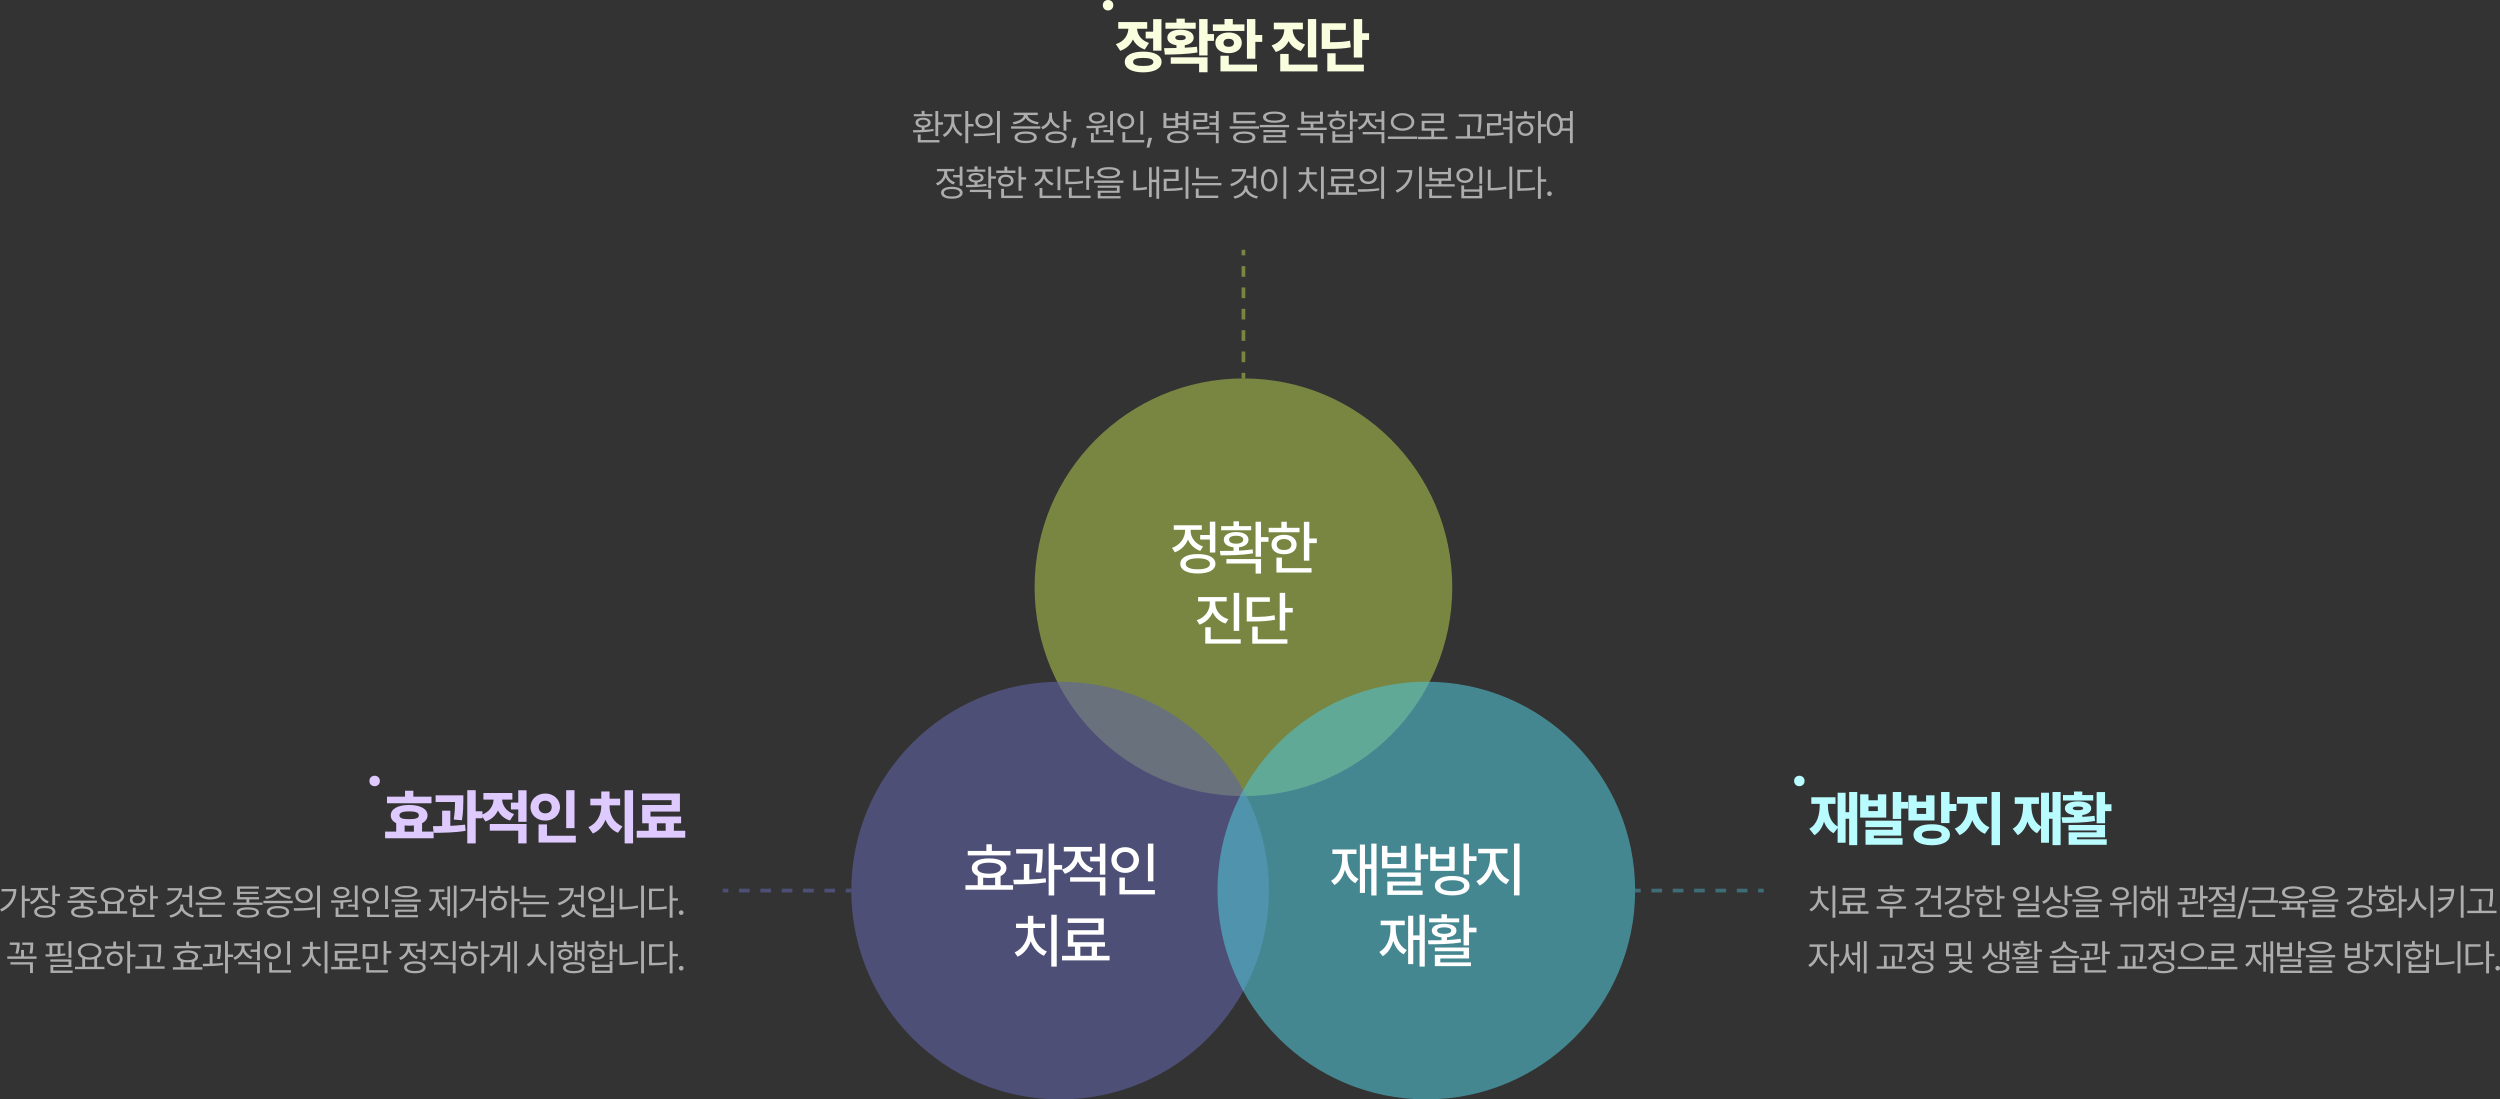
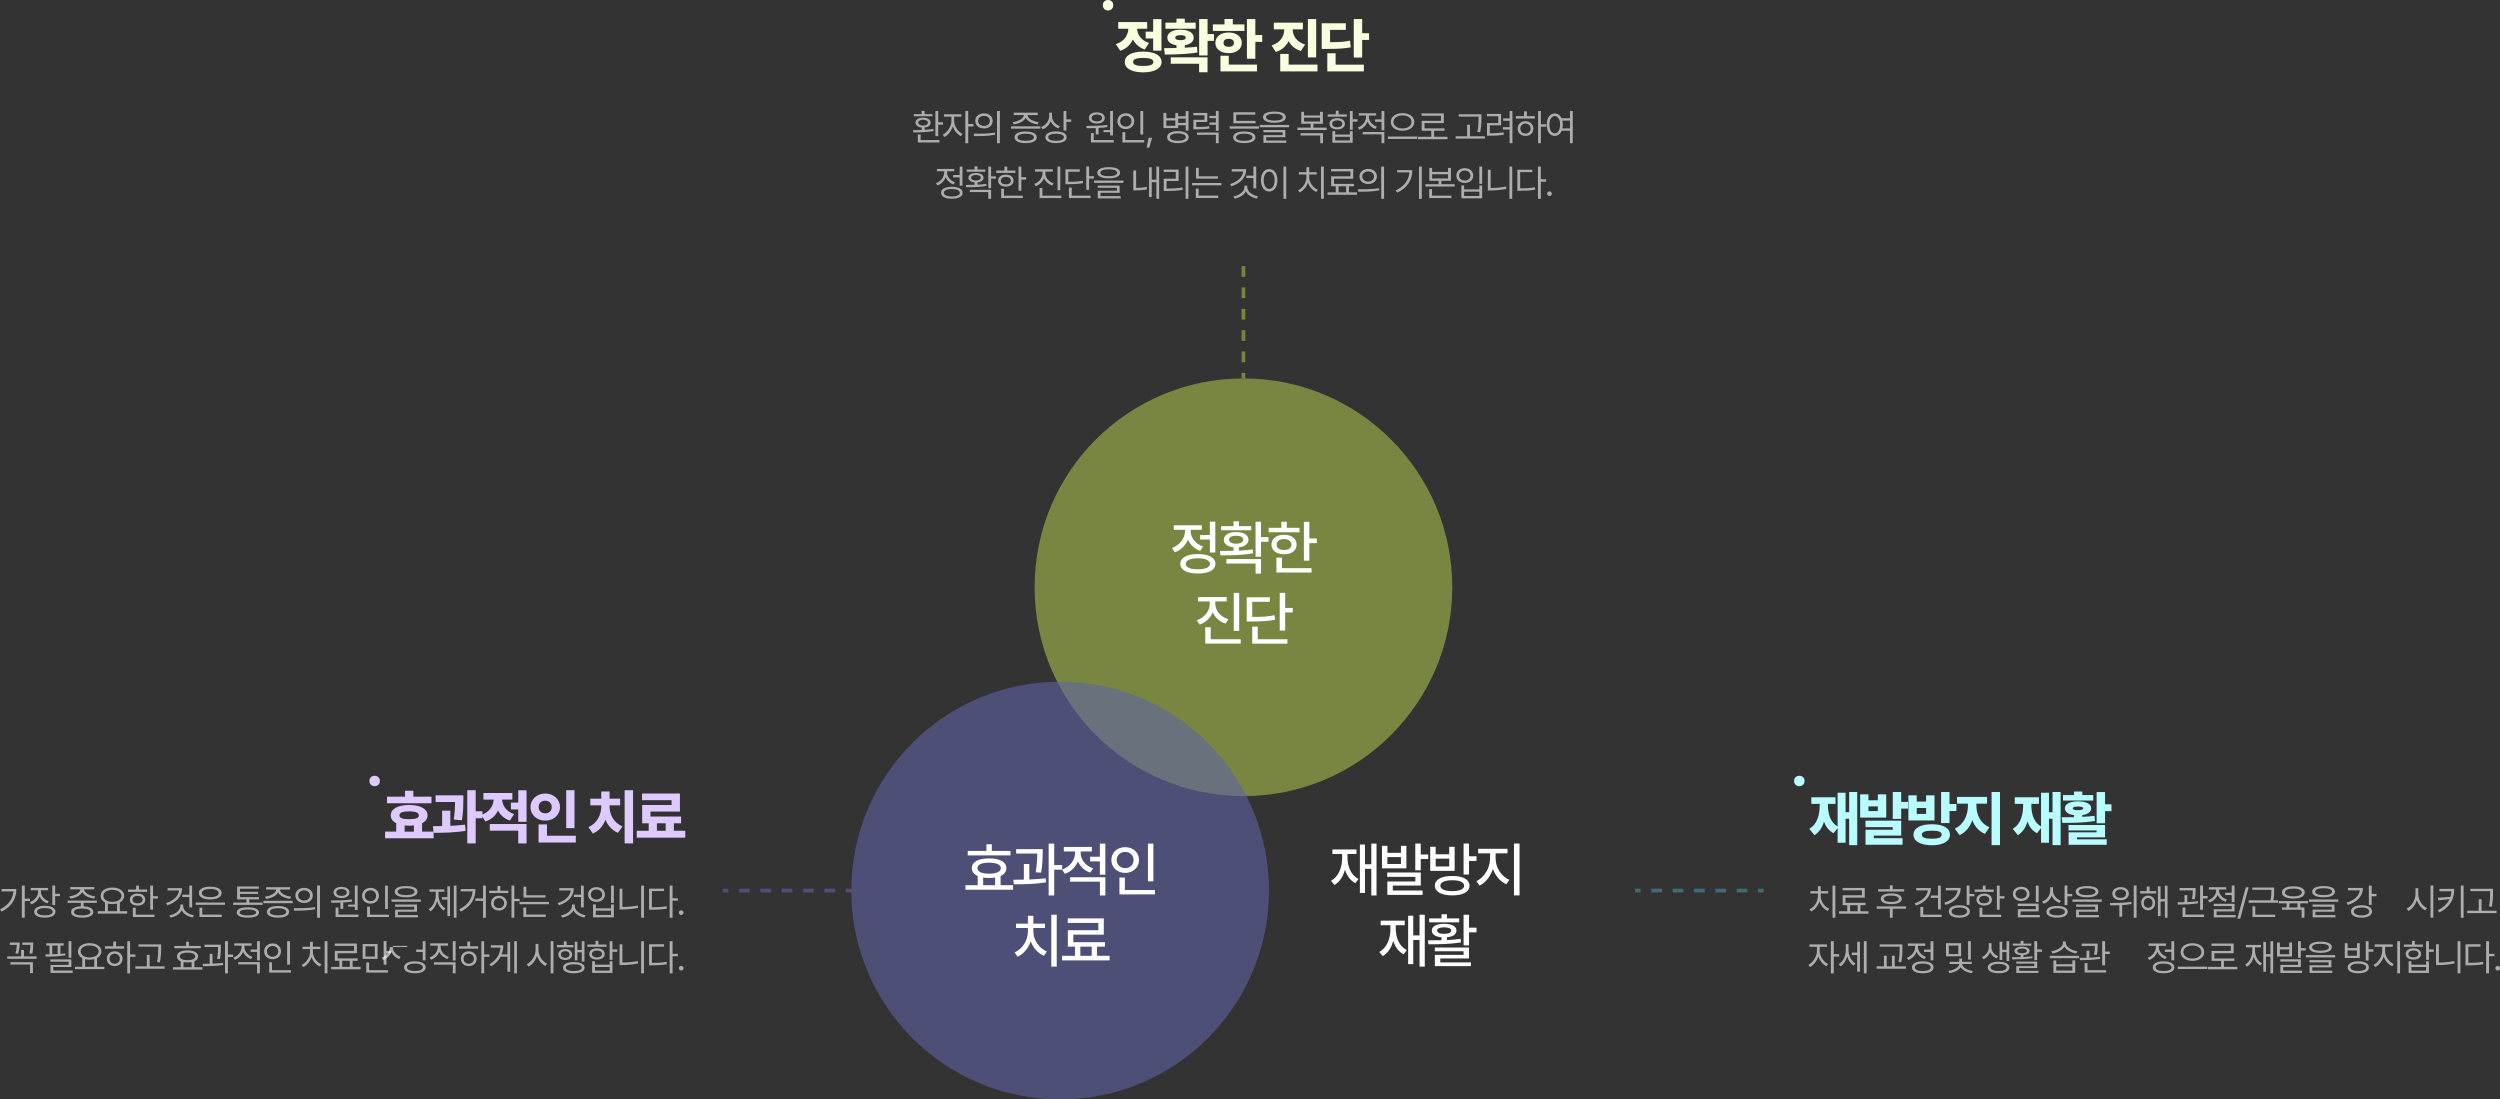
<svg xmlns="http://www.w3.org/2000/svg" id="_레이어_2" data-name="레이어 2" viewBox="0 0 674.58 296.65">
  <rect x="0" y="0" width="674.58" height="296.65" fill="#333333" stroke="none" />
  <defs>
    <style>
      .cls-1, .cls-2, .cls-3, .cls-4, .cls-5, .cls-6, .cls-7, .cls-8, .cls-9, .cls-10, .cls-11 {
        stroke-width: 0px;
      }

      .cls-1, .cls-2, .cls-12, .cls-5, .cls-7, .cls-9, .cls-10, .cls-11 {
        isolation: isolate;
      }

      .cls-1, .cls-2, .cls-5, .cls-13, .cls-7 {
        opacity: .6;
      }

      .cls-1, .cls-8 {
        fill: #5f62a4;
      }

      .cls-2 {
        fill: #53bfd1;
      }

      .cls-3 {
        fill: #4693a5;
      }

      .cls-4, .cls-5 {
        fill: #a7be4c;
      }

      .cls-6, .cls-7 {
        fill: #fff;
      }

      .cls-9 {
        fill: #b8fcff;
      }

      .cls-10 {
        fill: #dfcaff;
      }

      .cls-11 {
        fill: #f9ffde;
      }
    </style>
  </defs>
  <g id="_레이어_2-2" data-name=" 레이어 2">
    <circle class="cls-5" cx="335.52" cy="158.46" r="56.35" />
    <circle class="cls-11" cx="298.99" cy="1.41" r="1.41" />
    <circle class="cls-1" cx="286.06" cy="240.3" r="56.35" />
-     <circle class="cls-2" cx="384.86" cy="240.3" r="56.35" />
    <g>
      <path class="cls-6" d="m319.76,143.27v-.32h-3.04v-1.22h7.56v1.22h-3.01v.29c-.02,1.78,1.25,3.51,3.36,4.23l-.77,1.18c-1.57-.56-2.72-1.68-3.31-3.06-.62,1.57-1.86,2.83-3.54,3.44l-.77-1.18c2.18-.77,3.51-2.66,3.52-4.58h0Zm3.46,6.24c2.94-.02,4.74.96,4.74,2.62s-1.79,2.62-4.74,2.62-4.74-.96-4.74-2.62,1.81-2.64,4.74-2.62Zm0,4.1c2.05.02,3.27-.53,3.27-1.47s-1.22-1.49-3.27-1.5c-2.05.02-3.27.56-3.27,1.5s1.22,1.49,3.27,1.47Zm4.71-4.51h-1.47v-3.52h-2.62v-1.22h2.62v-3.59h1.47v8.32h0Z" />
      <path class="cls-6" d="m332.84,148.62v-.94c-1.6-.18-2.62-.91-2.62-2.06,0-1.26,1.33-2.06,3.33-2.05,2.02-.02,3.33.78,3.33,2.05,0,1.14-.99,1.87-2.56,2.06v.9c1.25-.06,2.51-.16,3.68-.34l.13,1.06c-3.01.53-6.32.56-8.8.54l-.16-1.18c1.09,0,2.35,0,3.68-.03h0Zm-3.33-6.66h3.33v-1.28h1.47v1.28h3.3v1.12h-8.1v-1.12h0Zm1.41,8.9h9.35v3.91h-1.47v-2.72h-7.88v-1.18h0Zm2.62-4.16c1.2.02,1.92-.42,1.92-1.09s-.72-1.04-1.92-1.06c-1.18.02-1.92.4-1.89,1.06-.03.67.7,1.1,1.89,1.09Zm6.72-1.76h2.02v1.25h-2.02v4.03h-1.47v-9.44h1.47v4.16Z" />
      <path class="cls-6" d="m342.32,142.41h3.43v-1.63h1.47v1.63h3.43v1.22h-8.32v-1.22h0Zm4.16,1.89c2.02-.02,3.39,1.04,3.39,2.66s-1.38,2.61-3.39,2.59c-2.03.02-3.41-1.02-3.39-2.59-.02-1.62,1.36-2.67,3.39-2.66Zm-2.05,6.15h1.47v2.85h8v1.18h-9.48v-4.03h.01Zm2.05-2.05c1.18.02,1.98-.54,1.98-1.44s-.8-1.52-1.98-1.5c-1.18-.02-1.98.56-1.98,1.5s.8,1.46,1.98,1.44Zm6.82-3.1h2.02v1.25h-2.02v4.74h-1.47v-10.5h1.47v4.51Z" />
      <path class="cls-6" d="m331.46,167.08l-.77,1.18c-1.62-.53-2.83-1.63-3.47-3.04-.62,1.52-1.87,2.74-3.54,3.33l-.77-1.18c2.18-.74,3.52-2.56,3.52-4.48v-.61h-3.14v-1.18h7.71v1.18h-3.07v.61c0,1.82,1.34,3.54,3.52,4.19h.01Zm-6.24,2.18h1.47v3.23h8.1v1.18h-9.57v-4.42h0Zm7.68-9.28h1.47v10.24h-1.47v-10.24Z" />
      <path class="cls-6" d="m336.41,161.16h6.24v1.22h-4.77v4.07c2.72.02,4.24-.06,6.02-.45l.16,1.22c-1.9.38-3.55.48-6.56.48h-1.09v-6.53h0Zm1.5,7.91h1.47v3.43h8v1.18h-9.48v-4.61h.01Zm8.87-5.03h2.05v1.22h-2.05v4.87h-1.47v-10.15h1.47v4.07h0Z" />
    </g>
    <g>
      <path class="cls-7" d="m248.7,35.07v-.65c-1.01-.1-1.66-.59-1.66-1.32,0-.83.82-1.34,2.04-1.34s2.03.51,2.04,1.34c0,.73-.64,1.21-1.64,1.32v.62c.81-.05,1.63-.12,2.38-.24l.06.56c-1.85.34-3.96.37-5.48.38l-.08-.62c.69,0,1.49,0,2.34-.05h0Zm-2.12-4.27h2.12v-.88h.78v.88h2.12v.58h-5.02v-.58h0Zm1.08,5.48h.76v1.52h5.06v.64h-5.82v-2.16h0Zm1.42-2.4c.8,0,1.3-.3,1.3-.78s-.5-.79-1.3-.8c-.8,0-1.31.31-1.3.8,0,.48.5.78,1.3.78Zm4.08-.88h1.3v.64h-1.3v3.1h-.76v-6.78h.76v3.04Z" />
      <path class="cls-7" d="m259.72,36.14l-.44.6c-.97-.47-1.8-1.5-2.18-2.67-.4,1.27-1.28,2.39-2.26,2.89l-.46-.6c1.26-.61,2.33-2.26,2.34-3.74v-1.14h-2.02v-.64h4.72v.64h-1.96v1.14c0,1.39,1.01,2.92,2.26,3.52Zm.76-6.18h.78v3.5h1.44v.66h-1.44v4.52h-.78v-8.68Z" />
      <path class="cls-7" d="m268.46,35.78l.06.58c-1.99.37-4.13.38-5.7.38l-.1-.66c1.6,0,3.81,0,5.74-.3h0Zm-.6-3.16c-.02,1.21-.98,2.04-2.34,2.04s-2.36-.83-2.36-2.04.98-2.03,2.36-2.04c1.36,0,2.32.84,2.34,2.04Zm-2.34,1.38c.91,0,1.58-.57,1.58-1.38s-.67-1.36-1.58-1.36-1.6.56-1.6,1.36.67,1.37,1.6,1.38Zm3.5-4.04h.78v8.68h-.78v-8.68Z" />
      <path class="cls-7" d="m280.72,34.72h-7.9v-.64h7.9v.64Zm-4.44-3.68h-2.74v-.64h6.48v.64h-2.76c.04.98,1.48,1.73,3.02,1.92l-.28.6c-1.42-.18-2.75-.81-3.23-1.77-.48.96-1.81,1.59-3.23,1.77l-.28-.6c1.51-.19,2.97-.94,3.02-1.92h0Zm.48,4.44c1.87,0,2.99.57,3,1.58,0,.99-1.13,1.55-3,1.56-1.87,0-2.99-.57-3-1.56,0-1.01,1.13-1.58,3-1.58Zm0,2.52c1.38,0,2.22-.35,2.22-.94,0-.62-.84-.97-2.22-.98-1.39,0-2.22.36-2.22.98s.83.94,2.22.94Z" />
      <path class="cls-7" d="m286,34.04l-.4.62c-.96-.35-1.73-1.07-2.1-1.98-.37,1.03-1.15,1.83-2.16,2.22l-.42-.62c1.3-.48,2.17-1.64,2.18-2.98v-.9h.76v.96c-.01,1.18.89,2.26,2.14,2.68Zm-1.04,1.42c1.78,0,2.86.58,2.86,1.58s-1.08,1.57-2.86,1.58c-1.79,0-2.88-.58-2.88-1.58s1.09-1.58,2.88-1.58Zm0,2.54c1.31,0,2.11-.35,2.12-.96-.01-.6-.81-.97-2.12-.96-1.31,0-2.12.36-2.12.96s.81.96,2.12.96Zm2.02-8.04h.76v2.26h1.3v.64h-1.3v2.38h-.76s0-5.28,0-5.28Z" />
-       <path class="cls-7" d="m289.76,39.84h-.72l.54-2.66h.94l-.76,2.66Z" />
      <path class="cls-7" d="m298.77,33.72l.04.56c-.77.13-1.58.21-2.38.25v1.73h-.76v-1.69c-.88.03-1.73.03-2.46.03l-.1-.62c1.62,0,3.8-.02,5.66-.26Zm-2.8-3.4c1.27-.01,2.14.59,2.14,1.5s-.87,1.51-2.14,1.52c-1.29,0-2.16-.59-2.16-1.52s.87-1.51,2.16-1.5Zm-1.6,5.58h.76v1.9h5.4v.64h-6.16v-2.54Zm1.6-3.14c.82,0,1.4-.37,1.42-.94-.02-.55-.6-.93-1.42-.92-.85-.01-1.43.37-1.42.92-.01.57.57.94,1.42.94Zm4.34,3.8h-.76v-.9h-1.8v-.56h1.8v-5.14h.76v6.6Z" />
      <path class="cls-7" d="m303.79,30.56c1.29,0,2.26.88,2.26,2.14s-.97,2.14-2.26,2.12c-1.31.02-2.29-.86-2.28-2.12,0-1.26.97-2.13,2.28-2.14Zm0,3.6c.85,0,1.52-.6,1.52-1.46s-.67-1.46-1.52-1.46-1.54.61-1.54,1.46.65,1.46,1.54,1.46Zm-.92,1.5h.76v2.14h5.12v.64h-5.88v-2.78Zm5.6.64h-.76v-6.34h.76v6.34Z" />
      <path class="cls-7" d="m310.11,39.84h-.72l.54-2.66h.94l-.76,2.66Z" />
      <path class="cls-7" d="m314.72,31.88h2.42v-1.4h.76v.9h2.04v-1.42h.76v5.26h-.76v-1.42h-2.04v.76h-3.96v-4.08h.78v1.4h0Zm2.42,2.06v-1.44h-2.42v1.44h2.42Zm.68,1.44c1.81,0,2.92.6,2.92,1.64s-1.11,1.59-2.92,1.6c-1.8,0-2.91-.59-2.9-1.6,0-1.04,1.1-1.63,2.9-1.64Zm0,2.62c1.33,0,2.16-.37,2.16-.98,0-.66-.83-1.03-2.16-1.04-1.32,0-2.15.38-2.14,1.04,0,.61.82.99,2.14.98Zm2.12-4.84v-1.16h-2.04v1.16h2.04Z" />
      <path class="cls-7" d="m325.76,32.92h-2.98v1.34c1.64,0,2.48-.03,3.5-.22l.08.64c-1.08.18-1.97.21-3.72.22h-.62v-2.58h2.98v-1.22h-3v-.62h3.76v2.44Zm-2.76,2.84h5.84v2.88h-.76v-2.26h-5.08v-.62Zm3.34-2.72h1.74v-1.16h-1.74v-.62h1.74v-1.3h.76v5.34h-.76v-1.62h-1.74v-.64Z" />
      <path class="cls-7" d="m339.72,34.72h-7.92v-.64h7.92v.64Zm-3.98.76c1.87,0,2.99.57,3,1.58,0,.99-1.13,1.55-3,1.56-1.87,0-2.99-.57-3-1.56,0-1.01,1.13-1.57,3-1.58Zm-2.94-5.18h5.92v.64h-5.16v1.68h5.22v.64h-5.98v-2.96Zm2.94,7.7c1.38,0,2.22-.34,2.22-.94s-.84-.97-2.22-.98c-1.39,0-2.22.36-2.22.98s.83.95,2.22.94Z" />
      <path class="cls-7" d="m339.94,33.72h7.9v.62h-7.9v-.62Zm7-2.12c0,.98-1.12,1.52-3.06,1.52s-3.07-.54-3.08-1.52c.01-.96,1.15-1.49,3.08-1.5,1.94.01,3.07.54,3.06,1.5Zm-6.04,3.48h5.92v1.94h-5.16v.9h5.42v.62h-6.16v-2.08h5.16v-.78h-5.18v-.6h0Zm2.98-2.54c1.45,0,2.29-.34,2.28-.94.01-.57-.83-.91-2.28-.92-1.43.01-2.28.35-2.26.92-.02.6.83.94,2.26.94Z" />
      <path class="cls-7" d="m357.98,35.08h-7.9v-.64h3.56v-1.04h-2.52v-3.24h.76v1h4.3v-1h.78v3.24h-2.56v1.04h3.58v.64Zm-7.04.86h6.06v2.7h-.76v-2.08h-5.3v-.62Zm5.24-3.16v-1.04h-4.3v1.04h4.3Z" />
      <path class="cls-7" d="m358.24,30.86h2.2v-.98h.76v.98h2.2v.62h-5.16v-.62h0Zm2.58,1.02c1.25,0,2.08.6,2.08,1.52s-.83,1.53-2.08,1.52c-1.26,0-2.1-.59-2.08-1.52-.02-.92.82-1.51,2.08-1.52Zm0,2.46c.81,0,1.36-.37,1.36-.94s-.55-.93-1.36-.92c-.82,0-1.36.37-1.36.92s.54.95,1.36.94Zm-1.3,1.04h.76v.92h3.96v-.92h.76v3.14h-5.48v-3.14Zm4.72,2.52v-.98h-3.96v.98h3.96Zm.76-5.72h1.3v.64h-1.3v2.18h-.76v-5.04h.76v2.22Z" />
      <path class="cls-7" d="m371.52,34.2l-.4.6c-.99-.35-1.75-1.07-2.12-1.96-.38,1-1.19,1.79-2.22,2.16l-.4-.6c1.29-.46,2.22-1.62,2.22-2.84v-.38h-1.96v-.62h4.68v.62h-1.94v.38c0,1.12.86,2.2,2.14,2.64h0Zm-3.82,1.42h5.84v3.02h-.76v-2.4h-5.08v-.62Zm3.34-3.4h1.74v-2.26h.76v5.2h-.76v-2.3h-1.74v-.64Z" />
      <path class="cls-7" d="m374.5,36.84h7.94v.64h-7.94v-.64Zm7.12-3.94c0,1.45-1.36,2.39-3.18,2.38-1.81,0-3.17-.93-3.16-2.38,0-1.43,1.35-2.38,3.16-2.38s3.18.95,3.18,2.38Zm-3.18,1.76c1.4,0,2.44-.71,2.44-1.76s-1.04-1.77-2.44-1.76c-1.39-.01-2.44.72-2.44,1.76s1.05,1.76,2.44,1.76Z" />
      <path class="cls-7" d="m390.58,37.56h-7.94v-.66h3.56v-1.62h-2.58v-2.68h5.2v-1.36h-5.22v-.64h5.98v2.62h-5.2v1.42h5.4v.64h-2.82v1.62h3.62v.66Z" />
      <path class="cls-7" d="m392.78,36.76h3.1v-3.1h.76v3.1h4.04v.64h-7.9v-.64h0Zm6.96-5.06c0,1.06,0,2.25-.34,4l-.76-.1c.32-1.65.32-2.86.32-3.9v-.24h-5.34v-.62h6.12v.86Z" />
      <path class="cls-7" d="m401.22,30.74h3.82v3.08h-3.04v2.14c1.31,0,2.39-.05,3.7-.24l.08.64c-1.39.21-2.51.26-3.9.26h-.64v-3.42h3.04v-1.82h-3.06s0-.64,0-.64Zm6.88,7.9h-.76v-3.68h-1.8v-.66h1.8v-1.72h-1.74v-.64h1.74v-1.98h.76v8.68Z" />
      <path class="cls-7" d="m409,31.34h2.24v-1.28h.76v1.28h2.16v.64h-5.16v-.64Zm2.62,1.36c1.24,0,2.13.82,2.14,2,0,1.17-.9,1.99-2.14,1.98-1.23,0-2.13-.81-2.12-1.98,0-1.18.89-2,2.12-2Zm0,3.34c.81,0,1.4-.55,1.4-1.34s-.59-1.36-1.4-1.36-1.39.57-1.38,1.36c0,.79.58,1.34,1.38,1.34Zm4.16-2.5h1.44v.64h-1.44v4.46h-.76v-8.68h.76v3.58Z" />
      <path class="cls-7" d="m421.35,31.9h2.27v-1.94h.76v8.68h-.76v-3.36h-2.22c-.36.88-1.04,1.39-1.88,1.4-1.28,0-2.18-1.18-2.16-3.04-.02-1.84.88-3.01,2.16-3.02.81,0,1.46.47,1.83,1.28h0Zm-1.83,4.08c.86,0,1.45-.92,1.44-2.34.01-1.4-.58-2.33-1.44-2.34-.85.01-1.44.94-1.44,2.34s.59,2.35,1.44,2.34Zm2.18-2.34c0,.36-.04.69-.1,1h2.02v-2.1h-2.05c.08.33.13.7.13,1.1Z" />
      <path class="cls-7" d="m254.77,46.54v-.32h-1.96v-.64h4.68v.64h-1.94v.32c0,1.13.86,2.21,2.14,2.64l-.4.62c-.98-.35-1.74-1.08-2.12-1.97-.38,1.02-1.18,1.82-2.22,2.21l-.4-.6c1.3-.47,2.22-1.65,2.22-2.9h0Zm2.06,3.86c1.81,0,2.92.59,2.92,1.62s-1.11,1.6-2.92,1.6-2.91-.59-2.9-1.6c0-1.03,1.1-1.62,2.9-1.62Zm0,2.62c1.33,0,2.16-.38,2.16-1s-.83-1.02-2.16-1.02-2.15.38-2.14,1.02c0,.62.82,1,2.14,1Zm2.88-2.9h-.76v-2.26h-1.76v-.64h1.76v-2.26h.76s0,5.16,0,5.16Z" />
      <path class="cls-7" d="m262.97,49.86v-.64c-1.01-.09-1.66-.56-1.66-1.26,0-.8.82-1.29,2.04-1.28,1.23,0,2.03.48,2.04,1.28,0,.7-.64,1.17-1.64,1.26v.61c.81-.04,1.62-.1,2.38-.21l.06.56c-1.87.33-3.95.34-5.48.34l-.08-.62c.69,0,1.49,0,2.34-.04Zm-2.12-4.12h2.12v-.86h.78v.86h2.12v.6h-5.02v-.6Zm.84,5.48h5.74v2.42h-.76v-1.82h-4.98v-.6h0Zm1.66-2.52c.8,0,1.3-.3,1.3-.74,0-.47-.5-.76-1.3-.74-.8-.02-1.31.27-1.3.74-.01.44.5.75,1.3.74Zm4.08-1.12h1.3v.64h-1.3v2.56h-.76v-5.82h.76v2.62Z" />
      <path class="cls-7" d="m268.83,46.02h2.2v-1.06h.76v1.06h2.2v.64h-5.16v-.64h0Zm2.58,1.1c1.24,0,2.08.64,2.08,1.64s-.84,1.59-2.08,1.6c-1.25,0-2.1-.63-2.08-1.6-.02-1,.83-1.63,2.08-1.64Zm0,2.62c.81,0,1.36-.38,1.36-.98,0-.63-.55-1.03-1.36-1.04-.82,0-1.36.41-1.36,1.04s.54.99,1.36.98Zm-1.26,1.2h.76v1.86h5.08v.64h-5.84v-2.5Zm5.44-3.12h1.3v.64h-1.3v3h-.76v-6.5h.76v2.86Z" />
      <path class="cls-7" d="m284.29,49.46l-.38.6c-1.01-.34-1.82-1.06-2.21-1.97-.38.99-1.19,1.77-2.23,2.15l-.4-.62c1.3-.45,2.22-1.57,2.22-2.8v-.52h-2.02v-.62h4.8v.62h-2v.52c0,1.17.93,2.22,2.22,2.64Zm-3.78,1.26h.76v2.08h5.12v.64h-5.88s0-2.72,0-2.72Zm4.84-5.76h.76v6.36h-.76v-6.36Z" />
      <path class="cls-7" d="m287.49,45.7h3.86v.64h-3.1v2.7c1.74.02,2.74-.03,3.9-.28l.1.64c-1.22.24-2.26.3-4.08.3h-.68v-4Zm.94,4.9h.76v2.2h5.08v.64h-5.84v-2.84Zm5.44-3.06h1.32v.64h-1.32v3.06h-.76v-6.3h.76v2.6Z" />
      <path class="cls-7" d="m295.23,48.72h7.9v.62h-7.9v-.62Zm7-2.12c0,.98-1.12,1.52-3.06,1.52s-3.07-.54-3.08-1.52c.01-.96,1.15-1.49,3.08-1.5,1.94,0,3.07.54,3.06,1.5Zm-6.04,3.48h5.92v1.94h-5.16v.9h5.42v.62h-6.16v-2.08h5.16v-.78h-5.18v-.6h0Zm2.98-2.54c1.45,0,2.29-.34,2.28-.94.01-.57-.83-.91-2.28-.92-1.43,0-2.28.35-2.26.92-.02.6.83.94,2.26.94Z" />
      <path class="cls-7" d="m305.79,46h.78v4.7c.85,0,1.78-.07,2.84-.28l.08.68c-1.2.22-2.19.28-3.14.28h-.56v-5.38h0Zm6.98,7.64h-.74v-4.5h-1.26v4.04h-.72v-8.04h.72v3.34h1.26v-3.52h.74v8.68Z" />
      <path class="cls-7" d="m313.99,45.76h4.04v3.08h-3.24v2.06c1.45,0,2.72-.06,4.28-.32l.08.64c-1.6.26-2.92.32-4.42.32h-.72v-3.32h3.24v-1.82h-3.26v-.64h0Zm6.68,7.88h-.76v-8.68h.76v8.68Z" />
      <path class="cls-7" d="m321.63,49.38h7.94v.62h-7.94v-.62Zm1.04,1.52h.76v1.88h5.28v.64h-6.04v-2.52Zm5.98-2.7h-5.94v-2.92h.76v2.3h5.18v.62Z" />
      <path class="cls-7" d="m335.45,46.28h-3.1v-.64h3.92c-.01,2.23-1.5,3.83-4,4.64l-.34-.62c2.06-.64,3.35-1.84,3.52-3.38Zm.34,4.2v-.4h.76v.4c0,1.26,1.38,2.21,2.92,2.5l-.34.6c-1.27-.25-2.46-.93-2.97-1.94-.52,1.03-1.72,1.71-3.01,1.96l-.32-.6c1.54-.27,2.94-1.24,2.96-2.52Zm3.18.36h-.76v-2.8h-1.9v-.64h1.9v-2.44h.76s0,5.88,0,5.88Z" />
      <path class="cls-7" d="m342.47,45.62c1.28,0,2.21,1.18,2.22,3.02,0,1.86-.94,3.03-2.22,3.04-1.3,0-2.22-1.18-2.22-3.04s.92-3.01,2.22-3.02Zm0,5.36c.86,0,1.46-.92,1.46-2.34s-.6-2.33-1.46-2.34c-.88,0-1.48.94-1.48,2.34s.6,2.35,1.48,2.34Zm4.6,2.66h-.76v-8.68h.76v8.68Z" />
      <path class="cls-7" d="m352.51,47.78v-.7h-2.04v-.62h2.04v-1.34h.76v1.34h2.02v.62h-2.02v.7c0,1.46,1.01,2.86,2.32,3.42l-.44.6c-.99-.45-1.84-1.38-2.24-2.53-.4,1.21-1.24,2.2-2.24,2.67l-.44-.58c1.3-.59,2.28-2.06,2.28-3.58h0Zm4.7,5.86h-.76v-8.68h.76v8.68Z" />
      <path class="cls-7" d="m366.15,52.56h-7.94v-.66h2.22v-1.64h-1.24v-2.68h5.2v-1.34h-5.22v-.64h5.98v2.62h-5.2v1.4h5.4v.64h-1.36v1.64h2.16v.66h0Zm-2.92-.66v-1.64h-2.04v1.64h2.04Z" />
      <path class="cls-7" d="m372.13,50.78l.06.58c-1.99.37-4.13.38-5.7.38l-.1-.66c1.6,0,3.81,0,5.74-.3h0Zm-.6-3.16c-.02,1.21-.98,2.04-2.34,2.04s-2.36-.83-2.36-2.04.98-2.03,2.36-2.04c1.36,0,2.32.84,2.34,2.04Zm-2.34,1.38c.91,0,1.58-.57,1.58-1.38s-.67-1.36-1.58-1.36-1.6.56-1.6,1.36.67,1.37,1.6,1.38Zm3.5-4.04h.78v8.68h-.78v-8.68Z" />
      <path class="cls-7" d="m380.31,46.52h-3.32v-.62h4.1c0,2.49-1.17,4.7-4.08,6.1l-.42-.62c2.35-1.12,3.55-2.79,3.72-4.86Zm3.34,7.12h-.76v-8.68h.76v8.68Z" />
      <path class="cls-7" d="m386.43,46.4h4.3v-1.1h.78v3.48h-2.56v.92h3.58v.64h-7.9v-.64h3.56v-.92h-2.52v-3.48h.76v1.1Zm-.78,4.62h.76v1.78h5.24v.64h-6s0-2.42,0-2.42Zm5.08-2.86v-1.14h-4.3v1.14h4.3Z" />
      <path class="cls-7" d="m395.25,45.38c1.31,0,2.26.8,2.26,2s-.95,1.99-2.26,1.98c-1.33,0-2.29-.81-2.28-1.98,0-1.2.95-2.01,2.28-2Zm0,3.34c.88,0,1.52-.56,1.52-1.34s-.64-1.36-1.52-1.36-1.54.56-1.54,1.36.64,1.34,1.54,1.34Zm-.94,1.32h.76v1.06h4.1v-1.06h.76v3.48h-5.62v-3.48h0Zm4.86,2.84v-1.16h-4.1v1.16h4.1Zm.76-3.28h-.76v-4.64h.76v4.64Z" />
      <path class="cls-7" d="m401.47,45.8h.76v4.92c1.32,0,2.68-.1,4.14-.4l.1.64c-1.53.33-2.91.44-4.3.44h-.7v-5.6h0Zm6.58,7.84h-.76v-8.68h.76v8.68Z" />
      <path class="cls-7" d="m409.43,45.8h4.04v.64h-3.28v4.38c1.57,0,2.68-.06,3.96-.3l.1.66c-1.35.24-2.49.29-4.14.3h-.68v-5.68Zm6.34,2.58h1.44v.64h-1.44v4.62h-.78v-8.68h.78v3.42Z" />
      <path class="cls-7" d="m417.47,52.26c0-.34.29-.62.64-.62s.62.28.62.62-.28.64-.62.64-.64-.29-.64-.64Z" />
    </g>
    <g>
      <path class="cls-6" d="m260.52,238.86h3.3v-2.48c-1.02-.45-1.6-1.17-1.6-2.13,0-1.67,1.79-2.64,4.67-2.62,2.88-.02,4.67.96,4.67,2.62,0,.94-.56,1.66-1.57,2.13v2.48h3.36v1.22h-12.84v-1.22h.01Zm12.13-8.04h-11.52v-1.22h5.03v-1.79h1.47v1.79h5.03v1.22h-.01Zm-5.76,4.93c1.98,0,3.15-.54,3.17-1.5-.02-.94-1.18-1.47-3.17-1.47s-3.15.53-3.14,1.47c-.02.96,1.15,1.5,3.14,1.5Zm1.63,3.11v-2.06c-.5.06-1.04.11-1.63.11s-1.12-.03-1.6-.11v2.06h3.23Z" />
      <path class="cls-6" d="m276.27,237.36v-4.23h1.47v4.19c1.49-.06,3.01-.16,4.42-.32l.1,1.09c-2.93.48-6.18.54-8.68.51l-.16-1.22c.86,0,1.84,0,2.85-.03h0Zm5.09-7.36c-.02,1.17-.02,2.98-.42,5.47l-1.47-.1c.37-2.26.4-3.91.42-5.06h-5.7v-1.18h7.17v.86h0Zm1.6-2.37h1.5v5.79h2.14v1.25h-2.14v6.95h-1.5v-13.99h0Z" />
      <path class="cls-6" d="m294.96,234.32l-.77,1.15c-1.57-.53-2.72-1.65-3.33-3.03-.61,1.54-1.84,2.77-3.52,3.35l-.77-1.15c2.18-.75,3.51-2.61,3.52-4.51v-.38h-3.04v-1.22h7.56v1.22h-3.01v.38c-.02,1.76,1.25,3.49,3.36,4.19h0Zm-6.21,2.4h9.51v4.9h-1.47v-3.71h-8.04v-1.18h0Zm5.41-5.54h2.62v-3.55h1.47v8.39h-1.47v-3.59h-2.62v-1.25Z" />
      <path class="cls-6" d="m303.63,228.59c2.1,0,3.71,1.44,3.71,3.46s-1.62,3.49-3.71,3.49-3.75-1.42-3.75-3.49,1.62-3.46,3.75-3.46Zm0,5.67c1.26-.02,2.26-.88,2.24-2.21.02-1.28-.98-2.16-2.24-2.18-1.31.02-2.31.9-2.31,2.18s.99,2.19,2.31,2.21Zm-1.57,2.53h1.47v3.36h8.1v1.18h-9.57v-4.55h0Zm9.16,1.02h-1.47v-10.18h1.47v10.18Z" />
      <path class="cls-6" d="m277.36,251.34v-.93h-3.2v-1.18h3.2v-2.11h1.47v2.11h3.14v1.18h-3.14v.93c0,2.22,1.47,4.5,3.65,5.41l-.8,1.15c-1.62-.69-2.91-2.15-3.55-3.91-.64,1.86-1.92,3.43-3.55,4.16l-.8-1.15c2.15-.98,3.59-3.33,3.59-5.67h-.01Zm7.78,9.48h-1.47v-13.99h1.47v13.99Z" />
      <path class="cls-6" d="m299.41,259.15h-12.84v-1.25h3.49v-2.46h-1.92v-4.45h8.23v-1.95h-8.26v-1.22h9.73v4.39h-8.23v2.02h8.55v1.22h-2.15v2.46h3.39v1.25h.01Zm-4.83-1.25v-2.46h-3.07v2.46h3.07Z" />
    </g>
    <g>
      <path class="cls-6" d="m362.15,231.34v-.9h-2.63v-1.22h6.5v1.22h-2.43v.9c0,2.51.94,4.79,2.98,5.83l-.86,1.15c-1.38-.75-2.31-2.05-2.8-3.67-.48,1.84-1.41,3.31-2.83,4.15l-.93-1.12c2.05-1.15,3.01-3.57,3.01-6.34h-.01Zm9.28,10.28h-1.41v-7.17h-1.7v6.5h-1.38v-13.06h1.38v5.31h1.7v-5.57h1.41v13.99Z" />
      <path class="cls-6" d="m374.37,230.12h3.65v-1.89h1.47v6.08h-6.59v-6.08h1.47v1.89Zm-.06,5.31h9.06v3.52h-7.55v1.34h8.04v1.18h-9.51v-3.62h7.56v-1.25h-7.59v-1.18h-.01Zm3.71-2.3v-1.86h-3.65v1.86h3.65Zm3.87-5.51h1.47v2.95h2.02v1.22h-2.02v3.04h-1.47v-7.2h0Z" />
      <path class="cls-6" d="m385.92,228.49h1.47v2.02h3.65v-2.02h1.47v6.5h-6.59v-6.5Zm10.6,10.5c0,1.66-1.76,2.62-4.64,2.62s-4.71-.96-4.71-2.62,1.78-2.64,4.71-2.62c2.88-.02,4.64.94,4.64,2.62Zm-5.47-5.19v-2.11h-3.65v2.11h3.65Zm.83,6.66c2-.02,3.19-.54,3.2-1.47-.02-.94-1.2-1.47-3.2-1.47s-3.23.53-3.23,1.47,1.2,1.46,3.23,1.47Zm3.04-12.84h1.47v3.43h2.02v1.25h-2.02v3.68h-1.47v-8.36h0Z" />
      <path class="cls-6" d="m407.27,237.42l-.83,1.18c-1.65-.74-2.95-2.27-3.6-4.13-.66,1.98-1.97,3.7-3.6,4.48l-.86-1.18c2.11-.98,3.68-3.62,3.68-6.02v-1.5h-3.2v-1.22h7.91v1.22h-3.2v1.5c0,2.34,1.54,4.75,3.71,5.67h0Zm1.25-9.8h1.5v13.99h-1.5v-13.99Z" />
      <path class="cls-6" d="m375.17,250.54v-.9h-2.62v-1.22h6.5v1.22h-2.43v.9c0,2.51.94,4.79,2.98,5.83l-.86,1.15c-1.38-.75-2.31-2.05-2.8-3.67-.48,1.84-1.41,3.31-2.83,4.15l-.93-1.12c2.05-1.15,3.01-3.57,3.01-6.34h-.02Zm9.28,10.28h-1.41v-7.17h-1.7v6.5h-1.38v-13.06h1.38v5.31h1.7v-5.57h1.41v13.99Z" />
      <path class="cls-6" d="m388.96,253.71v-.8c-1.62-.13-2.62-.78-2.62-1.82,0-1.15,1.31-1.81,3.33-1.82,2.03.02,3.33.67,3.33,1.82,0,1.02-.98,1.68-2.56,1.82v.75c1.25-.06,2.51-.16,3.68-.34l.13.96c-3.01.51-6.34.53-8.8.51l-.16-1.06c1.09,0,2.35,0,3.68-.03h0Zm-3.33-5.89h3.33v-1.12h1.47v1.12h3.3v1.06h-8.1v-1.06h0Zm1.54,9.83h7.75v-.96h-7.75v-1.02h9.22v2.95h-7.75v1.06h8.26v1.02h-9.73v-3.04h0Zm2.5-5.67c1.2,0,1.92-.34,1.92-.9s-.72-.85-1.92-.86c-1.18.02-1.92.32-1.89.86-.03.56.7.9,1.89.9Zm6.72-1.66h2.02v1.25h-2.02v3.52h-1.47v-8.26h1.47v3.49h0Z" />
    </g>
    <g class="cls-13">
      <rect class="cls-4" x="335.02" y="100.61" width="1" height="1.5" />
      <path class="cls-4" d="m336.02,97.73h-1v-2.88h1v2.88Zm0-5.76h-1v-2.88h1v2.88Zm0-5.76h-1v-2.88h1v2.88Zm0-5.76h-1v-2.88h1v2.88Zm0-5.76h-1v-2.88h1v2.88Z" />
-       <rect class="cls-4" x="335.02" y="67.41" width="1" height="1.5" />
    </g>
    <circle class="cls-9" cx="485.52" cy="210.73" r="1.41" />
    <g>
      <path class="cls-7" d="m490.53,241.78v-.7h-2.04v-.62h2.04v-1.34h.76v1.34h2.02v.62h-2.02v.7c0,1.46,1.01,2.86,2.32,3.42l-.44.6c-.99-.45-1.84-1.38-2.24-2.53-.4,1.21-1.24,2.2-2.24,2.67l-.44-.58c1.3-.59,2.28-2.06,2.28-3.58h0Zm4.7,5.86h-.76v-8.68h.76v8.68h0Z" />
      <path class="cls-7" d="m504.17,246.55h-7.94v-.66h2.22v-1.64h-1.24v-2.68h5.2v-1.34h-5.22v-.64h5.98v2.62h-5.2v1.4h5.4v.64h-1.36v1.64h2.16v.66h0Zm-2.92-.66v-1.64h-2.04v1.64h2.04Z" />
      <path class="cls-7" d="m506.38,244.57h7.94v.64h-3.62v2.42h-.76v-2.42h-3.56v-.64Zm7.44-4h-7.04v-.64h3.16v-1.04h.76v1.04h3.12v.64Zm-3.5.5c1.77,0,2.83.52,2.84,1.46-.01.91-1.07,1.43-2.84,1.44-1.77,0-2.84-.53-2.82-1.44-.02-.94,1.05-1.46,2.82-1.46h0Zm0,2.3c1.29,0,2.04-.31,2.04-.84s-.75-.87-2.04-.88c-1.29,0-2.04.33-2.04.88s.75.85,2.04.84h0Z" />
      <path class="cls-7" d="m520.19,240.26h-3.12v-.64h3.96c0,2.23-1.59,3.93-4.06,4.74l-.32-.62c1.99-.66,3.39-1.91,3.54-3.48h0Zm-2.02,4.46h.78v2.08h4.96v.64h-5.74v-2.72h0Zm5.52.66h-.76v-3.1h-1.92v-.64h1.92v-2.68h.76v6.42Z" />
      <path class="cls-7" d="m528.23,240.24h-3.2v-.64h4.04c0,2.21-1.57,3.83-4.1,4.58l-.32-.62c2.09-.62,3.43-1.82,3.58-3.32Zm.46,4.02c1.74,0,2.84.63,2.84,1.68s-1.1,1.67-2.84,1.68c-1.73,0-2.85-.63-2.84-1.68,0-1.05,1.11-1.68,2.84-1.68Zm0,2.74c1.27,0,2.09-.42,2.1-1.06-.01-.66-.83-1.07-2.1-1.06-1.28,0-2.09.4-2.08,1.06-.01.64.8,1.06,2.08,1.06Zm2.74-5.78h1.3v.62h-1.3v2.32h-.76v-5.2h.76v2.26Z" />
      <path class="cls-7" d="m532.82,240.02h2.2v-1.06h.76v1.06h2.2v.64h-5.16v-.64h0Zm2.58,1.1c1.24,0,2.08.64,2.08,1.64s-.84,1.59-2.08,1.6c-1.25,0-2.1-.63-2.08-1.6-.02-1,.83-1.63,2.08-1.64Zm0,2.62c.81,0,1.36-.38,1.36-.98,0-.63-.55-1.03-1.36-1.04-.82,0-1.36.41-1.36,1.04s.54.99,1.36.98Zm-1.26,1.2h.76v1.86h5.08v.64h-5.84v-2.5Zm5.44-3.12h1.3v.64h-1.3v3h-.76v-6.5h.76v2.86Z" />
      <path class="cls-7" d="m547.63,241.2c0,1.13-.95,1.91-2.24,1.92-1.32,0-2.27-.79-2.26-1.92,0-1.13.94-1.92,2.26-1.92s2.24.79,2.24,1.92Zm-2.24,1.28c.85,0,1.5-.52,1.5-1.28s-.65-1.29-1.5-1.28c-.88,0-1.52.52-1.52,1.28s.64,1.28,1.52,1.28Zm-.94,1.34h5.64v2.1h-4.88v.98h5.2v.62h-5.94v-2.18h4.86v-.88h-4.88v-.64Zm4.88-4.86h.76v4.44h-.76v-4.44Z" />
      <path class="cls-7" d="m556.11,243.03l-.4.62c-.96-.35-1.73-1.07-2.1-1.98-.37,1.03-1.15,1.83-2.16,2.22l-.42-.62c1.3-.48,2.17-1.64,2.18-2.98v-.9h.76v.96c-.01,1.18.89,2.26,2.14,2.68h0Zm-1.04,1.42c1.78,0,2.86.58,2.86,1.58s-1.08,1.57-2.86,1.58c-1.79,0-2.88-.58-2.88-1.58s1.09-1.58,2.88-1.58Zm0,2.54c1.31,0,2.11-.35,2.12-.96-.01-.6-.81-.97-2.12-.96-1.31,0-2.12.36-2.12.96s.81.96,2.12.96Zm2.02-8.04h.76v2.26h1.3v.64h-1.3v2.38h-.76v-5.28Z" />
      <path class="cls-7" d="m559.22,242.71h7.9v.62h-7.9v-.62Zm7-2.12c0,.98-1.12,1.52-3.06,1.52s-3.07-.54-3.08-1.52c.01-.96,1.15-1.49,3.08-1.5,1.94,0,3.07.54,3.06,1.5Zm-6.04,3.48h5.92v1.94h-5.16v.9h5.42v.62h-6.16v-2.08h5.16v-.78h-5.18v-.6h0Zm2.98-2.54c1.45,0,2.29-.34,2.28-.94.01-.57-.83-.91-2.28-.92-1.43,0-2.28.35-2.26.92-.02.6.83.94,2.26.94Z" />
      <path class="cls-7" d="m575.11,243.35l.06.58c-.84.15-1.7.24-2.54.29v3.13h-.76v-3.09c-.88.04-1.72.05-2.44.05l-.1-.64c1.62,0,3.85-.04,5.78-.32h0Zm-.68-2.22c0,1.07-.93,1.79-2.22,1.78-1.31,0-2.23-.71-2.24-1.78,0-1.05.93-1.77,2.24-1.76,1.29,0,2.22.71,2.22,1.76Zm-2.22,1.14c.87.02,1.49-.45,1.48-1.14.01-.67-.61-1.14-1.48-1.14s-1.49.47-1.48,1.14c-.01.69.61,1.16,1.48,1.14Zm3.54-3.32h.76v8.68h-.76v-8.68h0Z" />
      <path class="cls-7" d="m581.81,241.08h-4.34v-.62h1.8v-1.24h.76v1.24h1.78v.62Zm-2.16.58c1.08,0,1.87.82,1.88,1.98,0,1.16-.8,1.98-1.88,1.98s-1.88-.82-1.88-1.98.79-1.97,1.88-1.98Zm0,3.3c.68,0,1.19-.55,1.18-1.32.01-.76-.5-1.32-1.18-1.34-.7.02-1.19.58-1.2,1.34,0,.77.5,1.32,1.2,1.32Zm2.62-5.8h.72v3.46h1.16v-3.66h.72v8.68h-.72v-4.4h-1.16v3.96h-.72v-8.04h0Z" />
      <path class="cls-7" d="m589.44,243.43v-1.9h.76v1.88c.97-.04,1.96-.11,2.86-.24l.06.56c-1.82.32-3.91.35-5.46.36l-.08-.64c.56,0,1.19,0,1.86-.02h0Zm3-3.36c0,.57,0,1.44-.22,2.58l-.76-.06c.21-1.05.23-1.79.24-2.34h-3.58v-.64h4.32v.46h0Zm-3.52,4.82h.78v1.9h5.02v.64h-5.8v-2.54h0Zm4.74-5.94h.78v2.82h1.26v.66h-1.26v3.04h-.78v-6.52Z" />
      <path class="cls-7" d="m600.89,242.71l-.36.62c-.99-.33-1.76-1-2.14-1.85-.39.94-1.19,1.69-2.2,2.05l-.4-.6c1.28-.44,2.21-1.53,2.2-2.66v-.24h-1.96v-.64h4.68v.64h-1.94v.26c0,1.03.87,2.03,2.12,2.42h0Zm-3.56,1.16h5.62v2.06h-4.84v.98h5.18v.62h-5.94v-2.18h4.84v-.86h-4.86v-.62Zm3.1-2.98h1.76v-1.94h.76v4.48h-.76v-1.92h-1.76v-.62Z" />
      <path class="cls-7" d="m604.48,247.89h-.78l2.28-8.46h.78l-2.28,8.46Z" />
      <path class="cls-7" d="m613.65,240.14c0,.74,0,1.62-.22,2.8h1.26v.64h-7.94v-.64h5.9c.24-1.19.24-2.05.24-2.8v-.04h-5.14v-.62h5.9v.66h0Zm-5.86,4.42h.76v2.24h5.36v.64h-6.12v-2.88Z" />
      <path class="cls-7" d="m622.79,243.75h-2.1v1.12h1.12v2.76h-.76v-2.16h-5.3v-.6h1.24v-1.12h-2.1v-.62h7.9v.62h0Zm-3.96-4.6c1.89,0,3.07.62,3.06,1.66,0,1.04-1.17,1.66-3.06,1.66s-3.07-.62-3.08-1.66c.01-1.04,1.2-1.67,3.08-1.66Zm0,2.72c1.4,0,2.29-.41,2.28-1.06.01-.65-.88-1.05-2.28-1.04-1.4,0-2.28.39-2.28,1.04s.88,1.05,2.28,1.06Zm1.1,3v-1.12h-2.18v1.12h2.18Z" />
      <path class="cls-7" d="m623.04,242.71h7.9v.62h-7.9v-.62Zm7-2.12c0,.98-1.12,1.52-3.06,1.52s-3.07-.54-3.08-1.52c.01-.96,1.15-1.49,3.08-1.5,1.94,0,3.07.54,3.06,1.5Zm-6.04,3.48h5.92v1.94h-5.16v.9h5.42v.62h-6.16v-2.08h5.16v-.78h-5.18v-.6h0Zm2.98-2.54c1.45,0,2.29-.34,2.28-.94.01-.57-.83-.91-2.28-.92-1.43,0-2.28.35-2.26.92-.02.6.83.94,2.26.94Z" />
      <path class="cls-7" d="m636.75,240.24h-3.2v-.64h4.04c0,2.21-1.57,3.83-4.1,4.58l-.32-.62c2.09-.62,3.43-1.82,3.58-3.32Zm.46,4.02c1.74,0,2.84.63,2.84,1.68s-1.1,1.67-2.84,1.68c-1.73,0-2.85-.63-2.84-1.68,0-1.05,1.11-1.68,2.84-1.68Zm0,2.74c1.27,0,2.09-.42,2.1-1.06-.01-.66-.83-1.07-2.1-1.06-1.28,0-2.09.4-2.08,1.06-.01.64.8,1.06,2.08,1.06Zm2.74-5.78h1.3v.62h-1.3v2.32h-.76v-5.2h.76v2.26Z" />
-       <path class="cls-7" d="m643.59,245.28v-.95c-1.01-.13-1.67-.71-1.66-1.58-.01-.98.82-1.62,2.04-1.62s2.06.64,2.06,1.62c0,.87-.67,1.45-1.68,1.58v.92c.81-.04,1.62-.11,2.38-.22l.06.58c-1.9.33-3.95.35-5.46.34l-.14-.64c.71,0,1.54,0,2.4-.03Zm-2.24-5.27h2.24v-1.06h.76v1.06h2.24v.62h-5.24v-.62Zm2.62,3.72c.8,0,1.33-.38,1.34-.98,0-.61-.54-1.02-1.34-1.02s-1.33.41-1.32,1.02c-.01.6.52.99,1.32.98Zm4.06-1.1h1.4v.66h-1.4v4.34h-.76v-8.68h.76v3.68h0Z" />
      <path class="cls-7" d="m654.87,245.03l-.46.62c-.99-.49-1.85-1.52-2.26-2.77-.4,1.32-1.26,2.42-2.28,2.93l-.48-.64c1.3-.59,2.37-2.25,2.38-3.9v-1.58h.76v1.58c0,1.59,1.07,3.18,2.34,3.76h0Zm.96-6.08h.76v8.68h-.76v-8.68h0Z" />
      <path class="cls-7" d="m658.2,246.21l-.42-.62c1.62-.78,2.62-1.78,3.17-2.96l-3.01.3-.14-.7,3.39-.21c.16-.48.25-1,.29-1.53h-3.24v-.64h4c0,2.5-.9,4.82-4.04,6.36Zm5.8-7.26h.76v8.68h-.76v-8.68Z" />
      <path class="cls-7" d="m665.74,245.75h3.1v-3.1h.76v3.1h4.04v.64h-7.9v-.64h0Zm6.96-5.06c0,1.06,0,2.25-.34,4l-.76-.1c.32-1.65.32-2.86.32-3.9v-.24h-5.34v-.62h6.12v.86h0Z" />
      <path class="cls-7" d="m493.27,260.13l-.44.6c-.97-.47-1.8-1.5-2.18-2.67-.4,1.27-1.28,2.39-2.26,2.89l-.46-.6c1.26-.61,2.33-2.26,2.34-3.74v-1.14h-2.02v-.64h4.72v.64h-1.96v1.14c0,1.39,1.01,2.92,2.26,3.52h0Zm.76-6.18h.78v3.5h1.44v.66h-1.44v4.52h-.78v-8.68Z" />
      <path class="cls-7" d="m500.63,259.97l-.44.58c-.84-.5-1.44-1.42-1.75-2.47-.32,1.15-.96,2.14-1.83,2.67l-.48-.58c1.2-.7,1.93-2.24,1.92-3.72v-1.7h.74v1.66c0,1.38.68,2.87,1.84,3.56Zm-.96-2.92h1.46v-2.92h.74v8.06h-.74v-4.48h-1.46v-.66Zm3.26-3.1h.74v8.68h-.74v-8.68Z" />
      <path class="cls-7" d="m506.38,260.75h1.96v-2.86h.76v2.86h1.4v-2.86h.76v2.86h3.02v.64h-7.9v-.64h0Zm6.96-4.96c0,1.11,0,2.23-.3,3.84l-.76-.08c.31-1.54.31-2.68.3-3.76v-.34h-5.38v-.62h6.14v.96h0Z" />
      <path class="cls-7" d="m516.75,255.54v-.32h-1.96v-.64h4.68v.64h-1.94v.32c0,1.13.86,2.21,2.14,2.64l-.4.62c-.98-.35-1.74-1.08-2.12-1.97-.38,1.02-1.18,1.82-2.22,2.21l-.4-.6c1.3-.47,2.22-1.65,2.22-2.9h0Zm2.06,3.86c1.81,0,2.92.59,2.92,1.62s-1.11,1.6-2.92,1.6-2.91-.59-2.9-1.6c0-1.03,1.1-1.62,2.9-1.62Zm0,2.62c1.33,0,2.16-.38,2.16-1s-.83-1.02-2.16-1.02-2.15.38-2.14,1.02c0,.62.82,1,2.14,1Zm2.88-2.9h-.76v-2.26h-1.76v-.64h1.76v-2.26h.76v5.16h0Z" />
      <path class="cls-7" d="m529.17,258.03h-4.08v-3.52h4.08v3.52Zm-.52,2.08h-2.56v-.58h2.58v-.86h.76v.86h2.6v.58h-2.58c-.01.86,1.39,1.7,2.88,1.88l-.28.6c-1.29-.18-2.48-.79-3-1.6-.52.82-1.74,1.42-3.04,1.6l-.28-.6c1.49-.16,2.92-1,2.92-1.88h0Zm-.24-2.68v-2.3h-2.56v2.3h2.56Zm2.64-3.48h.74v4.98h-.74v-4.98Z" />
      <path class="cls-7" d="m539.17,258.01l-.42.6c-.84-.32-1.43-.95-1.74-1.7-.32.83-.94,1.57-1.8,1.94l-.42-.6c1.15-.49,1.84-1.61,1.84-2.58v-1.18h.74v1.18c0,.96.67,1.93,1.8,2.34h0Zm.12,1.5c1.79,0,2.91.57,2.9,1.54,0,.98-1.11,1.55-2.9,1.56-1.81-.01-2.93-.58-2.92-1.56-.01-.97,1.11-1.55,2.92-1.54Zm0,2.5c1.31,0,2.14-.36,2.14-.96s-.83-.95-2.14-.96c-1.34.01-2.17.37-2.16.96-.01.6.82.96,2.16.96Zm.26-7.9h.72v2.18h1.16v-2.34h.72v5.36h-.72v-2.4h-1.16v2.12h-.72v-4.92h0Z" />
      <path class="cls-7" d="m545.23,258.26v-.54c-1.02-.08-1.66-.49-1.66-1.15,0-.71.8-1.12,2.04-1.12s2.03.41,2.04,1.12c0,.66-.64,1.06-1.64,1.14v.52c.81-.03,1.62-.1,2.38-.2l.06.5c-1.87.32-3.95.33-5.48.34l-.08-.58c.69,0,1.49,0,2.34-.03Zm-2.12-3.65h2.12v-.74h.78v.74h2.12v.54h-5.02v-.54Zm.94,4.86h5.64v1.74h-4.86v.76h5.2v.56h-5.96v-1.84h4.86v-.68h-4.88v-.54Zm1.56-2.26c.8.01,1.3-.24,1.3-.64s-.5-.6-1.3-.62c-.8.02-1.31.24-1.3.62-.01.4.5.65,1.3.64Zm4.08-1.04h1.3v.66h-1.3v2.24h-.76v-5.12h.76v2.22Z" />
      <path class="cls-7" d="m553.08,257.91h7.9v.64h-7.9v-.64Zm3.56-3.46v-.42h.78v.42c0,1.07,1.58,2.03,3.12,2.22l-.3.62c-1.33-.21-2.65-.89-3.21-1.85-.55.97-1.87,1.64-3.21,1.85l-.3-.62c1.55-.21,3.12-1.12,3.12-2.22h0Zm-1.8,5.72h4.34v-1.02h.78v3.36h-5.88v-3.36h.76v1.02h0Zm4.34,1.72v-1.12h-4.34v1.12h4.34Z" />
      <path class="cls-7" d="m563.02,258.43v-1.9h.76v1.88c.97-.04,1.96-.11,2.86-.24l.06.56c-1.82.32-3.91.35-5.46.36l-.08-.64c.56,0,1.19,0,1.86-.02h0Zm3-3.36c0,.57,0,1.44-.22,2.58l-.76-.06c.21-1.05.23-1.79.24-2.34h-3.58v-.64h4.32v.46h0Zm-3.52,4.82h.78v1.9h5.02v.64h-5.8v-2.54h0Zm4.74-5.94h.78v2.82h1.26v.66h-1.26v3.04h-.78v-6.52h0Z" />
-       <path class="cls-7" d="m571.36,260.75h1.96v-2.86h.76v2.86h1.4v-2.86h.76v2.86h3.02v.64h-7.9v-.64h0Zm6.96-4.96c0,1.11,0,2.23-.3,3.84l-.76-.08c.31-1.54.31-2.68.3-3.76v-.34h-5.38v-.62h6.14v.96h0Z" />
      <path class="cls-7" d="m581.73,255.54v-.32h-1.96v-.64h4.68v.64h-1.94v.32c0,1.13.86,2.21,2.14,2.64l-.4.62c-.98-.35-1.74-1.08-2.12-1.97-.38,1.02-1.18,1.82-2.22,2.21l-.4-.6c1.3-.47,2.22-1.65,2.22-2.9h0Zm2.06,3.86c1.81,0,2.92.59,2.92,1.62s-1.11,1.6-2.92,1.6-2.91-.59-2.9-1.6c-.01-1.03,1.1-1.62,2.9-1.62Zm0,2.62c1.33,0,2.16-.38,2.16-1s-.83-1.02-2.16-1.02-2.15.38-2.14,1.02c0,.62.82,1,2.14,1Zm2.88-2.9h-.76v-2.26h-1.76v-.64h1.76v-2.26h.76v5.16h0Z" />
      <path class="cls-7" d="m587.64,260.83h7.94v.64h-7.94v-.64Zm7.12-3.94c0,1.45-1.36,2.39-3.18,2.38-1.81,0-3.17-.93-3.16-2.38,0-1.43,1.35-2.38,3.16-2.38s3.18.95,3.18,2.38Zm-3.18,1.76c1.4,0,2.44-.71,2.44-1.76s-1.04-1.77-2.44-1.76c-1.39,0-2.44.72-2.44,1.76s1.05,1.76,2.44,1.76Z" />
      <path class="cls-7" d="m603.71,261.55h-7.94v-.66h3.56v-1.62h-2.58v-2.68h5.2v-1.36h-5.22v-.64h5.98v2.62h-5.2v1.42h5.4v.64h-2.82v1.62h3.62v.66h0Z" />
      <path class="cls-7" d="m607.73,256.32v-.7h-1.72v-.64h4.08v.64h-1.62v.7c0,1.59.66,2.99,1.9,3.62l-.46.6c-.88-.48-1.48-1.33-1.79-2.38-.3,1.2-.92,2.14-1.83,2.68l-.48-.58c1.25-.7,1.92-2.18,1.92-3.94h0Zm5.64,6.32h-.74v-4.52h-1.2v4.08h-.72v-8.06h.72v3.32h1.2v-3.5h.74v8.68Z" />
      <path class="cls-7" d="m615.18,255.56h2.52v-1.24h.76v3.78h-4.04v-3.78h.76v1.24h0Zm2.52,1.92v-1.3h-2.52v1.3h2.52Zm-2.4,1.36h5.54v2.1h-4.76v.96h5.08v.64h-5.84v-2.18h4.76v-.9h-4.78v-.62h0Zm4.78-4.88h.76v1.88h1.3v.64h-1.3v1.96h-.76v-4.48h0Z" />
      <path class="cls-7" d="m622.2,257.71h7.9v.62h-7.9v-.62Zm7-2.12c0,.98-1.12,1.52-3.06,1.52s-3.07-.54-3.08-1.52c.01-.96,1.15-1.49,3.08-1.5,1.94,0,3.07.54,3.06,1.5h0Zm-6.04,3.48h5.92v1.94h-5.16v.9h5.42v.62h-6.16v-2.08h5.16v-.78h-5.18v-.6Zm2.98-2.54c1.45,0,2.29-.34,2.28-.94.01-.57-.83-.91-2.28-.92-1.43,0-2.28.35-2.26.92-.02.6.83.94,2.26.94Z" />
      <path class="cls-7" d="m632.7,254.5h.76v1.32h2.52v-1.32h.76v4h-4.04v-4h0Zm3.28,3.38v-1.44h-2.52v1.44h2.52Zm3.22,3.14c0,1.01-1.08,1.6-2.86,1.6s-2.88-.59-2.88-1.6,1.09-1.61,2.88-1.62c1.78,0,2.86.6,2.86,1.62Zm-2.86.98c1.31,0,2.11-.37,2.12-.98-.01-.63-.81-1-2.12-1s-2.12.37-2.12,1,.81.99,2.12.98Zm2.02-8.04h.76v2.18h1.3v.66h-1.3v2.38h-.76v-5.22h0Z" />
      <path class="cls-7" d="m645.91,260.13l-.42.6c-1.02-.45-1.89-1.45-2.3-2.65-.4,1.27-1.28,2.37-2.28,2.87l-.44-.6c1.24-.6,2.32-2.24,2.32-3.74v-1.14h-2.04v-.64h4.88v.64h-2.06v1.14c0,1.47,1.07,2.97,2.34,3.52h0Zm.94-6.18h.76v8.68h-.76v-8.68Z" />
      <path class="cls-7" d="m648.64,254.86h2.2v-.98h.76v.98h2.2v.62h-5.16v-.62h0Zm2.58,1.02c1.25,0,2.08.6,2.08,1.52s-.83,1.53-2.08,1.52c-1.26.01-2.1-.59-2.08-1.52-.02-.92.82-1.51,2.08-1.52h0Zm0,2.46c.81,0,1.36-.37,1.36-.94s-.55-.93-1.36-.92c-.82-.01-1.36.37-1.36.92s.54.95,1.36.94Zm-1.3,1.04h.76v.92h3.96v-.92h.76v3.14h-5.48v-3.14h0Zm4.72,2.52v-.98h-3.96v.98h3.96Zm.76-5.72h1.3v.64h-1.3v2.18h-.76v-5.04h.76v2.22Z" />
      <path class="cls-7" d="m657.32,254.8h.76v4.92c1.32,0,2.68-.1,4.14-.4l.1.64c-1.53.33-2.91.44-4.3.44h-.7v-5.6h0Zm6.58,7.84h-.76v-8.68h.76v8.68Z" />
      <path class="cls-7" d="m665.28,254.8h4.04v.64h-3.28v4.38c1.57,0,2.68-.06,3.96-.3l.1.66c-1.35.24-2.49.29-4.14.3h-.68v-5.68h0Zm6.34,2.58h1.44v.64h-1.44v4.62h-.78v-8.68h.78v3.42h0Z" />
      <path class="cls-7" d="m673.32,261.25c0-.34.29-.62.64-.62s.62.28.62.62-.28.64-.62.64-.64-.29-.64-.64Z" />
    </g>
    <g class="cls-13">
      <rect class="cls-3" x="441.21" y="239.8" width="1.5" height="1" />
      <path class="cls-3" d="m471.52,240.8h-2.88v-1h2.88v1Zm-5.76,0h-2.88v-1h2.88v1Zm-5.76,0h-2.88v-1h2.88v1Zm-5.76,0h-2.88v-1h2.88v1Zm-5.76,0h-2.88v-1h2.88v1Z" />
      <rect class="cls-3" x="474.41" y="239.8" width="1.5" height="1" />
    </g>
    <circle class="cls-10" cx="101.09" cy="210.73" r="1.41" />
    <g>
      <path class="cls-7" d="m3.64,240.52H.42v-.64h4c0,2.46-1.15,4.7-3.98,6.1l-.44-.6c2.25-1.12,3.48-2.79,3.64-4.86Zm3.04,1.96h1.4v.66h-1.4v4.48h-.78v-8.66h.78s0,3.52,0,3.52Z" />
      <path class="cls-7" d="m13.16,243.17l-.36.6c-1-.34-1.75-1.03-2.13-1.89-.37.99-1.18,1.76-2.21,2.13l-.4-.6c1.3-.45,2.21-1.57,2.22-2.82v-.36h-1.98v-.64h4.68v.64h-1.94v.36c-.01,1.14.84,2.15,2.12,2.58Zm-1.06,1.24c1.78,0,2.86.59,2.86,1.6s-1.08,1.59-2.86,1.6c-1.79,0-2.88-.59-2.88-1.6s1.09-1.59,2.88-1.6Zm0,2.58c1.31,0,2.11-.37,2.12-.98-.01-.62-.81-.98-2.12-.98s-2.12.36-2.12.98.81.98,2.12.98Zm2.02-8.04h.76v2.22h1.3v.64h-1.3v2.38h-.76s0-5.24,0-5.24Z" />
      <path class="cls-7" d="m26.14,243.63h-3.58v.93c1.64.08,2.61.61,2.62,1.53,0,.97-1.13,1.51-3,1.52-1.88,0-2.99-.55-3-1.52,0-.92.97-1.45,2.62-1.53v-.93h-3.56v-.62h7.9v.62Zm-4.44-3.66h-2.74v-.62h6.48v.62h-2.76c.06.98,1.49,1.74,3.02,1.9l-.28.6c-1.42-.17-2.75-.8-3.23-1.77-.48.97-1.81,1.6-3.23,1.77l-.28-.6c1.5-.16,2.95-.92,3.02-1.9Zm.48,7.04c1.38,0,2.22-.35,2.22-.92s-.84-.93-2.22-.94c-1.39,0-2.22.35-2.22.94s.83.92,2.22.92Z" />
      <path class="cls-7" d="m34.32,246.51h-7.94v-.64h1.96v-2.35c-.74-.38-1.19-1.01-1.18-1.79,0-1.35,1.31-2.23,3.16-2.24,1.86,0,3.18.89,3.18,2.24,0,.77-.44,1.39-1.16,1.77v2.37h1.98v.64Zm-4-3.16c1.42,0,2.44-.66,2.44-1.62s-1.02-1.62-2.44-1.62-2.43.64-2.42,1.62c0,.96,1,1.61,2.42,1.62Zm1.26,2.52v-2.07c-.38.1-.8.15-1.26.15s-.85-.05-1.22-.14v2.06h2.48Z" />
      <path class="cls-7" d="m34.54,240.02h2.2v-1.06h.76v1.06h2.2v.64h-5.16v-.64Zm2.58,1.1c1.24,0,2.08.64,2.08,1.64s-.84,1.59-2.08,1.6c-1.25,0-2.1-.63-2.08-1.6-.02-1,.83-1.63,2.08-1.64Zm0,2.62c.81,0,1.36-.38,1.36-.98,0-.63-.55-1.03-1.36-1.04-.82,0-1.36.41-1.36,1.04s.54.99,1.36.98Zm-1.26,1.2h.76v1.86h5.08v.64h-5.84v-2.5Zm5.44-3.12h1.3v.64h-1.3v3h-.76v-6.5h.76v2.86Z" />
      <path class="cls-7" d="m48.32,240.28h-3.1v-.64h3.92c0,2.23-1.5,3.83-4,4.64l-.34-.62c2.06-.64,3.35-1.84,3.52-3.38Zm.34,4.2v-.4h.76v.4c0,1.26,1.38,2.21,2.92,2.5l-.34.6c-1.27-.25-2.46-.93-2.97-1.94-.52,1.03-1.72,1.71-3.01,1.96l-.32-.6c1.54-.27,2.94-1.24,2.96-2.52Zm3.18.36h-.76v-2.8h-1.9v-.64h1.9v-2.44h.76v5.88Z" />
      <path class="cls-7" d="m60.7,244.15h-7.9v-.62h7.9v.62Zm-3.96-4.9c1.87,0,3.07.63,3.06,1.72,0,1.08-1.19,1.73-3.06,1.74-1.88,0-3.07-.66-3.08-1.74,0-1.09,1.2-1.73,3.08-1.72Zm-2.92,5.66h.76v1.88h5.24v.64h-6v-2.52Zm2.92-2.84c1.4,0,2.29-.41,2.28-1.1,0-.68-.88-1.1-2.28-1.1s-2.28.42-2.28,1.1.89,1.1,2.28,1.1Z" />
      <path class="cls-7" d="m70.84,244.17h-7.92v-.62h3.58v-.86h-2.52v-3.5h5.88v.62h-5.12v.82h4.88v.58h-4.88v.86h5.16v.62h-2.64v.86h3.58v.62Zm-3.96.66c1.91,0,2.99.48,3,1.38,0,.92-1.09,1.39-3,1.4-1.92,0-2.99-.48-3-1.4,0-.9,1.08-1.39,3-1.38Zm0,2.18c1.43,0,2.22-.27,2.22-.8s-.79-.8-2.22-.8-2.23.29-2.22.8c0,.53.79.81,2.22.8Z" />
      <path class="cls-7" d="m78.98,243.71h-7.9v-.64h7.9v.64Zm-4.44-3.68h-2.74v-.64h6.48v.64h-2.76c.04.98,1.48,1.73,3.02,1.92l-.28.6c-1.42-.18-2.75-.81-3.23-1.77-.48.96-1.81,1.59-3.23,1.77l-.28-.6c1.51-.19,2.97-.94,3.02-1.92Zm.48,4.44c1.87,0,2.99.57,3,1.58,0,.99-1.13,1.55-3,1.56-1.87,0-2.99-.57-3-1.56,0-1.01,1.13-1.58,3-1.58Zm0,2.52c1.38,0,2.22-.35,2.22-.94,0-.62-.84-.97-2.22-.98-1.39,0-2.22.36-2.22.98s.83.94,2.22.94Z" />
      <path class="cls-7" d="m85,244.77l.06.58c-1.99.37-4.13.38-5.7.38l-.1-.66c1.6,0,3.81,0,5.74-.3Zm-.6-3.16c-.02,1.21-.98,2.04-2.34,2.04s-2.36-.83-2.36-2.04.98-2.03,2.36-2.04c1.36,0,2.32.84,2.34,2.04Zm-2.34,1.38c.91,0,1.58-.57,1.58-1.38s-.67-1.36-1.58-1.36-1.6.56-1.6,1.36.67,1.37,1.6,1.38Zm3.5-4.04h.78v8.68h-.78v-8.68Z" />
      <path class="cls-7" d="m94.96,242.71l.04.56c-.77.13-1.58.21-2.38.25v1.73h-.76v-1.69c-.88.03-1.73.03-2.46.03l-.1-.62c1.62,0,3.8-.02,5.66-.26Zm-2.8-3.4c1.27,0,2.14.59,2.14,1.5s-.87,1.51-2.14,1.52c-1.29,0-2.16-.59-2.16-1.52s.87-1.51,2.16-1.5Zm-1.6,5.58h.76v1.9h5.4v.64h-6.16v-2.54Zm1.6-3.14c.82,0,1.4-.37,1.42-.94-.02-.55-.6-.93-1.42-.92-.85,0-1.43.37-1.42.92-.01.57.57.94,1.42.94Zm4.34,3.8h-.76v-.9h-1.8v-.56h1.8v-5.14h.76v6.6h0Z" />
      <path class="cls-7" d="m99.98,239.56c1.29,0,2.26.88,2.26,2.14s-.97,2.14-2.26,2.12c-1.31.02-2.29-.86-2.28-2.12,0-1.26.97-2.13,2.28-2.14Zm0,3.6c.85,0,1.52-.6,1.52-1.46s-.67-1.46-1.52-1.46-1.54.61-1.54,1.46.65,1.46,1.54,1.46Zm-.92,1.5h.76v2.14h5.12v.64h-5.88s0-2.78,0-2.78Zm5.6.64h-.76v-6.34h.76v6.34Z" />
      <path class="cls-7" d="m105.64,242.71h7.9v.62h-7.9v-.62Zm7-2.12c0,.98-1.12,1.52-3.06,1.52s-3.07-.54-3.08-1.52c.01-.96,1.15-1.49,3.08-1.5,1.94,0,3.07.54,3.06,1.5Zm-6.04,3.48h5.92v1.94h-5.16v.9h5.42v.62h-6.16v-2.08h5.16v-.78h-5.18v-.6h0Zm2.98-2.54c1.45,0,2.29-.34,2.28-.94.01-.57-.83-.91-2.28-.92-1.43,0-2.28.35-2.26.92-.02.6.83.94,2.26.94Z" />
      <path class="cls-7" d="m117.58,241.42v-.8h-1.68v-.64h4v.64h-1.58v.8c0,1.51.68,3.01,1.88,3.7l-.48.56c-.85-.5-1.45-1.43-1.76-2.54-.31,1.19-.94,2.21-1.8,2.76l-.5-.58c1.22-.72,1.92-2.31,1.92-3.9h0Zm1.66.66h1.48v-2.92h.72v8.02h-.72v-4.46h-1.48v-.64Zm3.94,5.56h-.72v-8.68h.72v8.68h0Z" />
      <path class="cls-7" d="m127.52,240.52h-3.22v-.62h4c-.02,2.46-1.06,4.64-3.96,6.08l-.42-.62c2.36-1.14,3.44-2.81,3.6-4.84h0Zm3.58,7.12h-.76v-4.56h-2.08v-.64h2.08v-3.48h.76v8.68h0Z" />
      <path class="cls-7" d="m132,240.34h2.24v-1.28h.76v1.28h2.16v.64h-5.16v-.64Zm2.62,1.36c1.24,0,2.13.82,2.14,2,0,1.17-.9,1.99-2.14,1.98-1.23,0-2.13-.81-2.12-1.98,0-1.18.89-2,2.12-2Zm0,3.34c.81,0,1.4-.55,1.4-1.34s-.59-1.36-1.4-1.36-1.39.57-1.38,1.36c0,.79.58,1.34,1.38,1.34Zm4.16-2.5h1.44v.64h-1.44v4.46h-.76v-8.68h.76v3.58Z" />
      <path class="cls-7" d="m140.18,243.37h7.94v.62h-7.94v-.62Zm1.04,1.52h.76v1.88h5.28v.64h-6.04v-2.52Zm5.98-2.7h-5.94v-2.92h.76v2.3h5.18v.62h0Z" />
      <path class="cls-7" d="m154,240.28h-3.1v-.64h3.92c0,2.23-1.5,3.83-4,4.64l-.34-.62c2.06-.64,3.35-1.84,3.52-3.38Zm.34,4.2v-.4h.76v.4c0,1.26,1.38,2.21,2.92,2.5l-.34.6c-1.27-.25-2.46-.93-2.97-1.94-.52,1.03-1.72,1.71-3.01,1.96l-.32-.6c1.54-.27,2.94-1.24,2.96-2.52Zm3.18.36h-.76v-2.8h-1.9v-.64h1.9v-2.44h.76v5.88Z" />
      <path class="cls-7" d="m160.96,239.38c1.31,0,2.26.8,2.26,2s-.95,1.99-2.26,1.98c-1.33,0-2.29-.81-2.28-1.98,0-1.2.95-2.01,2.28-2Zm0,3.34c.88,0,1.52-.56,1.52-1.34s-.64-1.36-1.52-1.36-1.54.56-1.54,1.36.64,1.34,1.54,1.34Zm-.94,1.32h.76v1.06h4.1v-1.06h.76v3.48h-5.62v-3.48Zm4.86,2.84v-1.16h-4.1v1.16h4.1Zm.76-3.28h-.76v-4.64h.76v4.64Z" />
      <path class="cls-7" d="m167.18,239.8h.76v4.92c1.32,0,2.68-.1,4.14-.4l.1.64c-1.53.33-2.91.44-4.3.44h-.7v-5.6Zm6.58,7.84h-.76v-8.68h.76v8.68h0Z" />
      <path class="cls-7" d="m175.14,239.8h4.04v.64h-3.28v4.38c1.57,0,2.68-.06,3.96-.3l.1.66c-1.35.24-2.49.29-4.14.3h-.68v-5.68h0Zm6.34,2.58h1.44v.64h-1.44v4.62h-.78v-8.68h.78v3.42h0Z" />
      <path class="cls-7" d="m183.18,246.25c0-.34.29-.62.64-.62s.62.28.62.62-.28.64-.62.64-.64-.29-.64-.64Z" />
      <path class="cls-7" d="m1.96,258.07h3.74v-1.74h.76v1.74h3.4v.64H1.96v-.64Zm.68-3.74h2.66v.3c0,.49,0,1.43-.42,2.72l-.72-.12c.31-1.03.37-1.78.38-2.28h-1.9v-.62h0Zm.18,5.3h6.06v2.94h-.78v-2.3H2.82s0-.64,0-.64Zm6.14-4.92c0,.52,0,1.42-.24,2.62l-.76-.08c.21-1.04.24-1.78.26-2.3h-2.2v-.62h2.94v.38h0Z" />
      <path class="cls-7" d="m13.36,257.5v-2.35h-.88v-.62h4.7v.62h-.88v2.23c.45-.04.9-.08,1.32-.13l.02.56c-1.73.26-3.77.33-5.3.32l-.1-.62h1.12,0Zm.22,1.37h5.68v2.06h-4.9v.96h5.24v.64h-5.98v-2.16h4.88v-.88h-4.92v-.62Zm1.98-1.45v-2.27h-1.46v2.33c.48,0,.97-.03,1.46-.06Zm3.7,1.03h-.76v-4.5h.76v4.5Z" />
      <path class="cls-7" d="m28.18,261.51h-7.94v-.64h1.96v-2.35c-.74-.38-1.19-1.01-1.18-1.79,0-1.35,1.31-2.23,3.16-2.24,1.86,0,3.18.89,3.18,2.24,0,.77-.44,1.39-1.16,1.77v2.37h1.98v.64h0Zm-4-3.16c1.42-.01,2.44-.66,2.44-1.62s-1.02-1.62-2.44-1.62-2.43.64-2.42,1.62c0,.96,1,1.61,2.42,1.62Zm1.26,2.52v-2.07c-.38.1-.8.15-1.26.15s-.85-.05-1.22-.14v2.06h2.48Z" />
      <path class="cls-7" d="m28.32,255.34h2.24v-1.28h.76v1.28h2.16v.64h-5.16v-.64Zm2.62,1.36c1.24,0,2.13.82,2.14,2,0,1.17-.9,1.99-2.14,1.98-1.23,0-2.13-.81-2.12-1.98-.01-1.18.89-2,2.12-2Zm0,3.34c.81,0,1.4-.55,1.4-1.34s-.59-1.36-1.4-1.36-1.39.57-1.38,1.36c0,.79.58,1.34,1.38,1.34Zm4.16-2.5h1.44v.64h-1.44v4.46h-.76v-8.68h.76v3.58Z" />
      <path class="cls-7" d="m36.52,260.75h3.1v-3.1h.76v3.1h4.04v.64h-7.9s0-.64,0-.64Zm6.96-5.06c0,1.06,0,2.25-.34,4l-.76-.1c.32-1.65.32-2.86.32-3.9v-.24h-5.34v-.62h6.12v.86Z" />
      <path class="cls-7" d="m46.66,260.99h2.1v-1.6c-.65-.27-1.01-.72-1-1.32-.02-1.03,1.07-1.63,2.84-1.62,1.76-.01,2.86.59,2.86,1.62,0,.59-.36,1.04-1,1.31v1.61h2.14v.64h-7.94v-.64h0Zm7.5-5.12h-7.12v-.62h3.18v-1.16h.76v1.16h3.18v.62Zm-3.56,3.22c1.29-.01,2.08-.39,2.08-1.02s-.79-1.03-2.08-1.02c-1.29-.01-2.08.37-2.08,1.02s.79,1.01,2.08,1.02Zm1.1,1.9v-1.39c-.33.06-.7.09-1.1.09s-.76-.03-1.08-.09v1.39h2.18Z" />
      <path class="cls-7" d="m56.58,260.04v-2.65h.76v2.63c.96-.04,1.94-.1,2.84-.21l.04.58c-1.82.29-3.87.33-5.42.32l-.1-.64c.57,0,1.21-.01,1.88-.03Zm3.02-4.69c0,.69,0,1.84-.24,3.44l-.78-.06c.24-1.45.26-2.5.26-3.2h-3.64v-.62h4.4v.44h0Zm1.12-1.4h.78v3.62h1.4v.66h-1.4v4.4h-.78v-8.68Z" />
      <path class="cls-7" d="m68.1,258.19l-.4.6c-.99-.35-1.75-1.07-2.12-1.96-.38,1-1.19,1.79-2.22,2.16l-.4-.6c1.29-.46,2.22-1.62,2.22-2.84v-.38h-1.96v-.62h4.68v.62h-1.94v.38c0,1.12.86,2.2,2.14,2.64h0Zm-3.82,1.42h5.84v3.02h-.76v-2.4h-5.08s0-.62,0-.62Zm3.34-3.4h1.74v-2.26h.76v5.2h-.76v-2.3h-1.74v-.64Z" />
      <path class="cls-7" d="m73.56,254.56c1.29,0,2.26.88,2.26,2.14s-.97,2.14-2.26,2.12c-1.31.02-2.29-.86-2.28-2.12,0-1.26.97-2.13,2.28-2.14h0Zm0,3.6c.85,0,1.52-.6,1.52-1.46s-.67-1.46-1.52-1.46-1.54.61-1.54,1.46.65,1.46,1.54,1.46Zm-.92,1.5h.76v2.14h5.12v.64h-5.88v-2.78h0Zm5.6.64h-.76v-6.34h.76v6.34Z" />
      <path class="cls-7" d="m83.66,256.78v-.7h-2.04v-.62h2.04v-1.34h.76v1.34h2.02v.62h-2.02v.7c0,1.46,1.01,2.86,2.32,3.42l-.44.6c-.99-.45-1.84-1.38-2.24-2.53-.4,1.21-1.24,2.2-2.24,2.67l-.44-.58c1.3-.59,2.28-2.06,2.28-3.58h0Zm4.7,5.86h-.76v-8.68h.76v8.68Z" />
      <path class="cls-7" d="m97.3,261.55h-7.94v-.66h2.22v-1.64h-1.24v-2.68h5.2v-1.34h-5.22v-.64h5.98v2.62h-5.2v1.4h5.4v.64h-1.36v1.64h2.16v.66h0Zm-2.92-.66v-1.64h-2.04v1.64h2.04Z" />
      <path class="cls-7" d="m101.88,258.73h-4.02v-4h4.02v4Zm-.74-.62v-2.76h-2.52v2.76h2.52Zm-2.3,1.6h.76v2.08h5.08v.64h-5.84v-2.72Zm4.68-5.78h.76v2.66h1.3v.64h-1.3v3.08h-.76v-6.38Z" />
-       <path class="cls-7" d="m109.88,255.54v-.32h-1.96v-.64h4.68v.64h-1.94v.32c0,1.13.86,2.21,2.14,2.64l-.4.62c-.98-.35-1.74-1.08-2.12-1.97-.38,1.02-1.18,1.82-2.22,2.21l-.4-.6c1.3-.47,2.22-1.65,2.22-2.9h0Zm2.06,3.86c1.81,0,2.92.59,2.92,1.62s-1.11,1.6-2.92,1.6-2.91-.59-2.9-1.6c0-1.03,1.1-1.62,2.9-1.62Zm0,2.62c1.33,0,2.16-.38,2.16-1s-.83-1.02-2.16-1.02-2.15.38-2.14,1.02c0,.62.82,1,2.14,1Zm2.88-2.9h-.76v-2.26h-1.76v-.64h1.76v-2.26h.76v5.16h0Z" />
+       <path class="cls-7" d="m109.88,255.54v-.32h-1.96v-.64v.64h-1.94v.32c0,1.13.86,2.21,2.14,2.64l-.4.62c-.98-.35-1.74-1.08-2.12-1.97-.38,1.02-1.18,1.82-2.22,2.21l-.4-.6c1.3-.47,2.22-1.65,2.22-2.9h0Zm2.06,3.86c1.81,0,2.92.59,2.92,1.62s-1.11,1.6-2.92,1.6-2.91-.59-2.9-1.6c0-1.03,1.1-1.62,2.9-1.62Zm0,2.62c1.33,0,2.16-.38,2.16-1s-.83-1.02-2.16-1.02-2.15.38-2.14,1.02c0,.62.82,1,2.14,1Zm2.88-2.9h-.76v-2.26h-1.76v-.64h1.76v-2.26h.76v5.16h0Z" />
      <path class="cls-7" d="m121.12,258.21l-.38.58c-1.01-.34-1.82-1.05-2.21-1.96-.38.99-1.19,1.77-2.23,2.14l-.4-.6c1.3-.46,2.22-1.59,2.22-2.82v-.38h-2.02v-.62h4.8v.62h-2v.38c0,1.17.93,2.23,2.22,2.66Zm-4.02,1.44h5.84v2.98h-.76v-2.34h-5.08s0-.64,0-.64Zm5.08-5.7h.76v5.24h-.76v-5.24Z" />
      <path class="cls-7" d="m123.86,255.34h2.24v-1.28h.76v1.28h2.16v.64h-5.16v-.64Zm2.62,1.36c1.24,0,2.13.82,2.14,2,0,1.17-.9,1.99-2.14,1.98-1.23,0-2.13-.81-2.12-1.98-.01-1.18.89-2,2.12-2Zm0,3.34c.81,0,1.4-.55,1.4-1.34s-.59-1.36-1.4-1.36-1.39.57-1.38,1.36c0,.79.58,1.34,1.38,1.34Zm4.16-2.5h1.44v.64h-1.44v4.46h-.76v-8.68h.76v3.58Z" />
      <path class="cls-7" d="m135.04,255.7h-2.6v-.64h3.36c0,.86-.14,1.69-.43,2.46h1.55v-3.34h.74v8.02h-.74v-4.06h-1.83c-.53,1.01-1.37,1.9-2.59,2.62l-.44-.56c1.89-1.12,2.84-2.68,2.98-4.5h0Zm4.44,6.94h-.72v-8.68h.72v8.68Z" />
      <path class="cls-7" d="m147.62,260.03l-.46.62c-.99-.49-1.85-1.52-2.26-2.77-.4,1.32-1.26,2.42-2.28,2.93l-.48-.64c1.3-.59,2.37-2.25,2.38-3.9v-1.58h.76v1.58c0,1.59,1.07,3.18,2.34,3.76Zm.96-6.08h.76v8.68h-.76v-8.68h0Z" />
      <path class="cls-7" d="m150.28,255h1.86v-.98h.76v.98h1.84v.62h-4.46v-.62h0Zm2.24,1.08c1.1,0,1.86.57,1.86,1.48s-.76,1.48-1.86,1.48-1.86-.58-1.86-1.48.76-1.49,1.86-1.48Zm0,2.38c.69,0,1.17-.36,1.16-.9,0-.55-.47-.91-1.16-.92-.7.01-1.17.37-1.18.92,0,.54.48.9,1.18.9Zm2.32,1.14c1.82,0,2.91.54,2.9,1.52,0,.95-1.08,1.49-2.9,1.5-1.84-.01-2.93-.55-2.92-1.5,0-.98,1.08-1.52,2.92-1.52Zm0,2.42c1.34,0,2.14-.34,2.14-.9,0-.6-.8-.93-2.14-.92-1.36,0-2.17.32-2.16.92,0,.56.8.9,2.16.9Zm2.86-2.56h-.72v-2.5h-1.18v2.18h-.7v-5.02h.7v2.2h1.18v-2.36h.72v5.5Z" />
      <path class="cls-7" d="m158.5,254.86h2.2v-.98h.76v.98h2.2v.62h-5.16v-.62h0Zm2.58,1.02c1.25,0,2.08.6,2.08,1.52s-.83,1.53-2.08,1.52c-1.26.01-2.1-.59-2.08-1.52-.02-.92.82-1.51,2.08-1.52h0Zm0,2.46c.81,0,1.36-.37,1.36-.94s-.55-.93-1.36-.92c-.82-.01-1.36.37-1.36.92s.54.95,1.36.94Zm-1.3,1.04h.76v.92h3.96v-.92h.76v3.14h-5.48v-3.14Zm4.72,2.52v-.98h-3.96v.98h3.96Zm.76-5.72h1.3v.64h-1.3v2.18h-.76v-5.04h.76v2.22Z" />
      <path class="cls-7" d="m167.18,254.8h.76v4.92c1.32,0,2.68-.1,4.14-.4l.1.64c-1.53.33-2.91.44-4.3.44h-.7v-5.6h0Zm6.58,7.84h-.76v-8.68h.76v8.68Z" />
      <path class="cls-7" d="m175.14,254.8h4.04v.64h-3.28v4.38c1.57,0,2.68-.06,3.96-.3l.1.66c-1.35.24-2.49.29-4.14.3h-.68v-5.68h0Zm6.34,2.58h1.44v.64h-1.44v4.62h-.78v-8.68h.78v3.42h0Z" />
      <path class="cls-7" d="m183.18,261.25c0-.34.29-.62.64-.62s.62.28.62.62-.28.64-.62.64-.64-.29-.64-.64Z" />
    </g>
    <g class="cls-13">
      <rect class="cls-8" x="195.02" y="239.8" width="1.5" height="1" />
      <path class="cls-8" d="m225.33,240.8h-2.88v-1h2.88v1Zm-5.76,0h-2.88v-1h2.88v1Zm-5.76,0h-2.88v-1h2.88v1Zm-5.76,0h-2.88v-1h2.88v1Zm-5.76,0h-2.88v-1h2.88v1Z" />
      <rect class="cls-8" x="228.21" y="239.8" width="1.5" height="1" />
    </g>
    <g>
      <path class="cls-11" d="m304.48,7.75h-2.74v-1.79h7.81v1.79h-2.74c.11,1.55,1.02,3.12,3.22,3.84l-1.12,1.76c-1.55-.5-2.59-1.49-3.22-2.71-.62,1.38-1.73,2.5-3.41,3.06l-1.18-1.79c2.35-.74,3.28-2.5,3.38-4.16Zm3.99,6.18c3.07,0,4.96,1.04,4.96,2.78s-1.89,2.8-4.96,2.82c-3.09-.02-4.98-1.04-4.96-2.82-.02-1.74,1.87-2.78,4.96-2.78Zm0,3.87c1.81.02,2.74-.34,2.75-1.09-.02-.74-.94-1.07-2.75-1.09-1.81.02-2.74.35-2.72,1.09-.02.75.91,1.1,2.72,1.09Zm4.93-4.13h-2.24v-3.3h-2.02v-1.82h2.02v-3.39h2.24v8.52Z" />
      <path class="cls-11" d="m317.45,12.95v-.74c-1.52-.22-2.48-.98-2.46-2.06-.02-1.33,1.41-2.14,3.55-2.14s3.57.82,3.55,2.14c.02,1.07-.91,1.82-2.4,2.06v.66c1.12-.05,2.24-.13,3.3-.26l.13,1.54c-2.99.51-6.27.56-8.8.58l-.22-1.73c1.02,0,2.16-.02,3.36-.05Zm-2.98-6.83h2.98v-1.09h2.24v1.09h2.95v1.63h-8.16v-1.63Zm1.44,9.35h9.92v4.03h-2.27v-2.3h-7.65v-1.73Zm2.63-4.64c.91.02,1.41-.22,1.41-.67,0-.48-.5-.66-1.41-.67-.91.02-1.41.19-1.41.67,0,.45.5.69,1.41.67Zm7.3-1.63h1.73v1.82h-1.73v3.94h-2.27V5.15h2.27v4.03Z" />
      <path class="cls-11" d="m327.27,6.59h3.14v-1.47h2.24v1.47h3.14v1.76h-8.52v-1.76Zm4.26,2.18c2.1-.02,3.55,1.12,3.55,2.79s-1.46,2.79-3.55,2.79-3.59-1.1-3.59-2.79,1.49-2.8,3.59-2.79Zm-2.21,6.27h2.24v2.4h7.62v1.83h-9.86v-4.23Zm2.21-2.4c.85-.02,1.42-.35,1.44-1.09-.02-.7-.59-1.09-1.44-1.09s-1.39.38-1.38,1.09c-.02.74.54,1.07,1.38,1.09Zm7.2-3.2h1.86v1.86h-1.86v4.55h-2.27V5.15h2.27v4.29Z" />
      <path class="cls-11" d="m352.17,12l-1.15,1.76c-1.58-.48-2.66-1.44-3.3-2.67-.66,1.34-1.79,2.4-3.46,2.93l-1.15-1.76c2.46-.75,3.43-2.61,3.43-4.35h-2.82v-1.79h7.84v1.79h-2.75c.02,1.65.93,3.39,3.36,4.1Zm-6.72,2.56h2.27v2.88h7.78v1.83h-10.05v-4.71Zm7.46-9.41h2.24v10.34h-2.24V5.15Z" />
      <path class="cls-11" d="m356.65,6.27h6.5v1.79h-4.26v3.33c2.51,0,3.87-.11,5.38-.42l.22,1.79c-1.75.35-3.38.43-6.63.45h-1.22v-6.95Zm1.5,8.1h2.24v3.07h7.62v1.83h-9.86v-4.9Zm9.41-5.41h1.86v1.82h-1.86v4.74h-2.27V5.15h2.27v3.81Z" />
    </g>
    <g class="cls-12">
      <g>
        <path class="cls-10" d="m103.9,224.4h3.01v-2.27c-.94-.48-1.47-1.2-1.47-2.11,0-1.76,1.9-2.8,4.96-2.82,3.06.02,4.96,1.06,4.96,2.82,0,.91-.53,1.63-1.47,2.11v2.27h3.11v1.79h-13.09v-1.79Zm12.52-7.65h-12v-1.79h4.87v-1.6h2.24v1.6h4.9v1.79Zm-6.02,4.29c1.73.02,2.64-.3,2.62-1.02.02-.75-.9-1.09-2.62-1.09s-2.64.34-2.62,1.09c-.02.72.86,1.04,2.62,1.02Zm1.28,3.36v-1.68c-.4.05-.83.08-1.28.08s-.83-.03-1.22-.06v1.67h2.5Z" />
        <path class="cls-10" d="m119.3,222.9v-4.16h2.21v4.1c1.34-.06,2.71-.16,3.97-.32l.16,1.66c-2.93.5-6.15.54-8.64.54l-.19-1.79c.77,0,1.62-.02,2.5-.03Zm5.73-7.01c-.02,1.42-.02,3.14-.38,5.44l-2.21-.19c.3-1.97.34-3.44.35-4.74h-5.25v-1.79h7.49v1.28Zm1.06-2.66h2.27v5.67h1.82v1.89h-1.82v6.79h-2.27v-14.34Z" />
        <path class="cls-10" d="m138.24,215.76h-2.75c.1,1.55,1.02,3.17,3.23,3.91l-1.12,1.73c-1.55-.48-2.61-1.47-3.23-2.71-.62,1.36-1.73,2.45-3.39,2.96l-1.15-1.76c2.32-.74,3.27-2.48,3.36-4.13h-2.75v-1.79h7.81v1.79Zm-6.08,6.59h9.92v5.22h-2.24v-3.43h-7.68v-1.79Zm5.7-5.79h1.98v-3.33h2.24v8.52h-2.24v-3.33h-1.98v-1.86Z" />
        <path class="cls-10" d="m147.14,214.12c2.21,0,3.95,1.54,3.97,3.65-.02,2.15-1.76,3.67-3.97,3.65-2.24.02-3.99-1.5-4-3.65.02-2.11,1.76-3.65,4-3.65Zm-1.82,8.32h2.27v3.07h7.78v1.83h-10.05v-4.9Zm1.82-2.98c.96.02,1.73-.59,1.73-1.7s-.77-1.71-1.73-1.7c-1.02-.02-1.79.61-1.79,1.7s.77,1.71,1.79,1.7Zm7.88,4h-2.24v-10.24h2.24v10.24Z" />
        <path class="cls-10" d="m162.24,217.68v-.38h-2.95v-1.79h2.95v-1.95h2.24v1.95h2.85v1.79h-2.85v.38c0,1.95,1.01,4.31,3.49,5.31l-1.22,1.73c-1.62-.66-2.72-1.97-3.38-3.52-.62,1.65-1.74,3.04-3.41,3.71l-1.18-1.73c2.43-1.04,3.44-3.46,3.46-5.51Zm8.58,9.89h-2.27v-14.34h2.27v14.34Z" />
        <path class="cls-10" d="m184.9,226.03h-13.09v-1.86h3.23v-2.02h-1.76v-4.93h7.94v-1.31h-7.97v-1.79h10.21v4.87h-7.94v1.34h8.26v1.82h-1.95v2.02h3.07v1.86Zm-5.28-1.86v-2.02h-2.37v2.02h2.37Z" />
      </g>
    </g>
    <g class="cls-12">
      <g>
        <path class="cls-9" d="m501.14,228.04h-2.18v-7.11h-.96v6.47h-2.15v-3.97l-1.09,1.41c-1.26-.67-2.1-1.79-2.59-3.15-.46,1.58-1.28,2.88-2.59,3.67l-1.38-1.73c2.21-1.25,2.82-3.83,2.82-6.5v-.22h-2.27v-1.79h6.53v1.79h-2.05v.22c-.02,2.38.58,4.69,2.62,5.89v-9.12h2.15v5.25h.96v-5.44h2.18v14.34Z" />
        <path class="cls-9" d="m504.17,215.94h2.53v-1.6h2.27v6.27h-7.04v-6.27h2.24v1.6Zm-.8,7.94h7.36v-.7h-7.36v-1.73h9.64v4.03h-7.39v.7h7.75v1.76h-9.99v-4.07Zm3.33-5.03v-1.25h-2.53v1.25h2.53Zm4.03-5.15h2.27v2.69h1.86v1.79h-1.86v2.79h-2.27v-7.27Z" />
        <path class="cls-9" d="m514.95,214.6h2.24v1.7h2.53v-1.7h2.27v6.79h-7.04v-6.79Zm11.21,10.63c0,1.79-1.87,2.83-4.87,2.85-3.06-.02-4.98-1.06-4.96-2.85-.02-1.79,1.9-2.83,4.96-2.82,2.99-.02,4.87,1.02,4.87,2.82Zm-6.43-5.6v-1.6h-2.53v1.6h2.53Zm1.57,6.69c1.76,0,2.64-.35,2.62-1.09.02-.77-.86-1.09-2.62-1.09s-2.72.32-2.72,1.09.93,1.09,2.72,1.09Zm2.47-12.61h2.27v3.23h1.86v1.89h-1.86v3.27h-2.27v-8.39Z" />
        <path class="cls-9" d="m536.81,223.24l-1.22,1.76c-1.67-.7-2.77-2.05-3.41-3.68-.62,1.79-1.76,3.28-3.44,4.03l-1.28-1.76c2.5-1.1,3.54-3.73,3.55-6.15v-.58h-2.94v-1.82h8.1v1.82h-2.88v.58c.02,2.27,1.03,4.75,3.52,5.79Zm.58-9.54h2.27v14.34h-2.27v-14.34Z" />
        <path class="cls-9" d="m556.02,228.04h-2.18v-7.11h-.96v6.47h-2.14v-3.97l-1.09,1.41c-1.27-.67-2.1-1.79-2.59-3.15-.46,1.58-1.28,2.88-2.59,3.67l-1.38-1.73c2.21-1.25,2.82-3.83,2.82-6.5v-.22h-2.27v-1.79h6.53v1.79h-2.05v.22c-.02,2.38.58,4.69,2.62,5.89v-9.12h2.14v5.25h.96v-5.44h2.18v14.34Z" />
        <path class="cls-9" d="m559.63,220.49v-.54c-1.54-.21-2.48-.85-2.46-1.86-.02-1.17,1.39-1.84,3.55-1.86,2.16.02,3.57.69,3.55,1.86.02.99-.91,1.63-2.4,1.84v.48c1.12-.05,2.24-.14,3.3-.27l.13,1.38c-3.03.51-6.31.53-8.8.51l-.22-1.5c1.01,0,2.16,0,3.36-.03Zm-2.98-5.95h2.98v-.96h2.24v.96h2.95v1.47h-8.16v-1.47Zm1.5,8.07h9.86v3.33h-7.59v.54h8.04v1.47h-10.28v-3.36h7.56v-.51h-7.59v-1.47Zm2.56-4c.91.02,1.41-.14,1.41-.51,0-.34-.5-.46-1.41-.48-.91.02-1.41.14-1.41.48,0,.37.5.53,1.41.51Zm7.3-1.6h1.73v1.86h-1.73v3.27h-2.27v-8.42h2.27v3.3Z" />
      </g>
    </g>
  </g>
</svg>